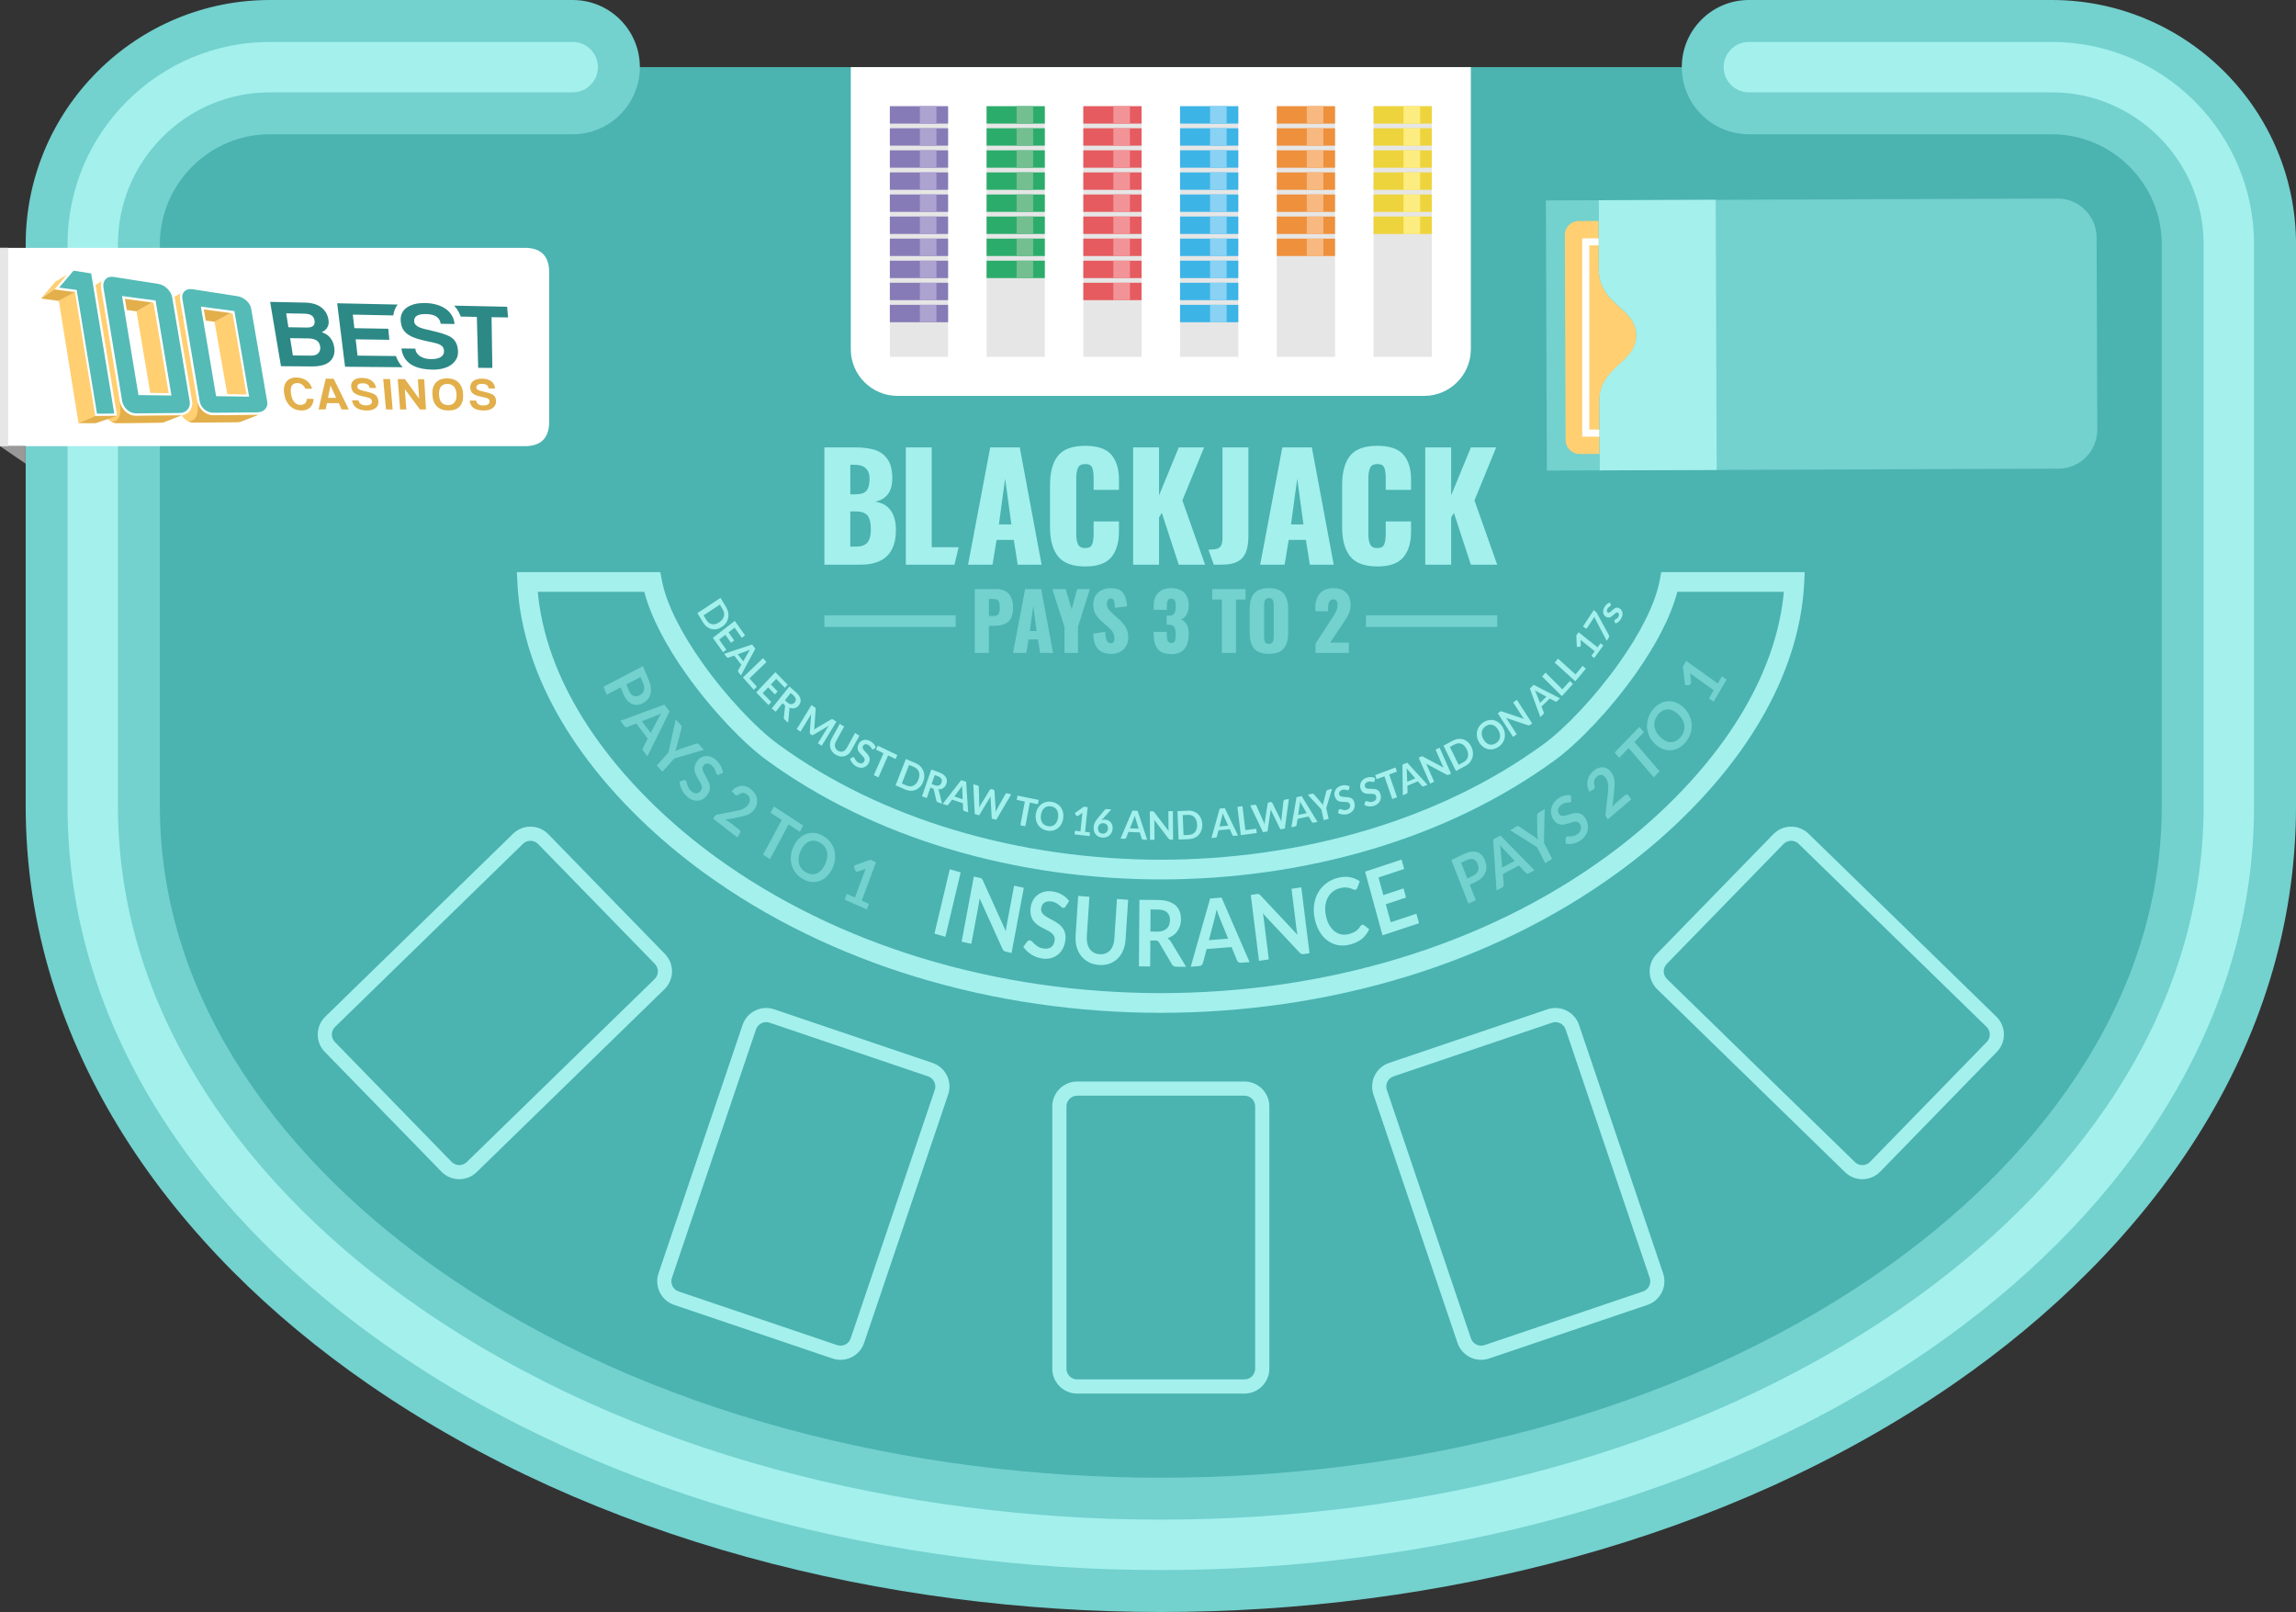
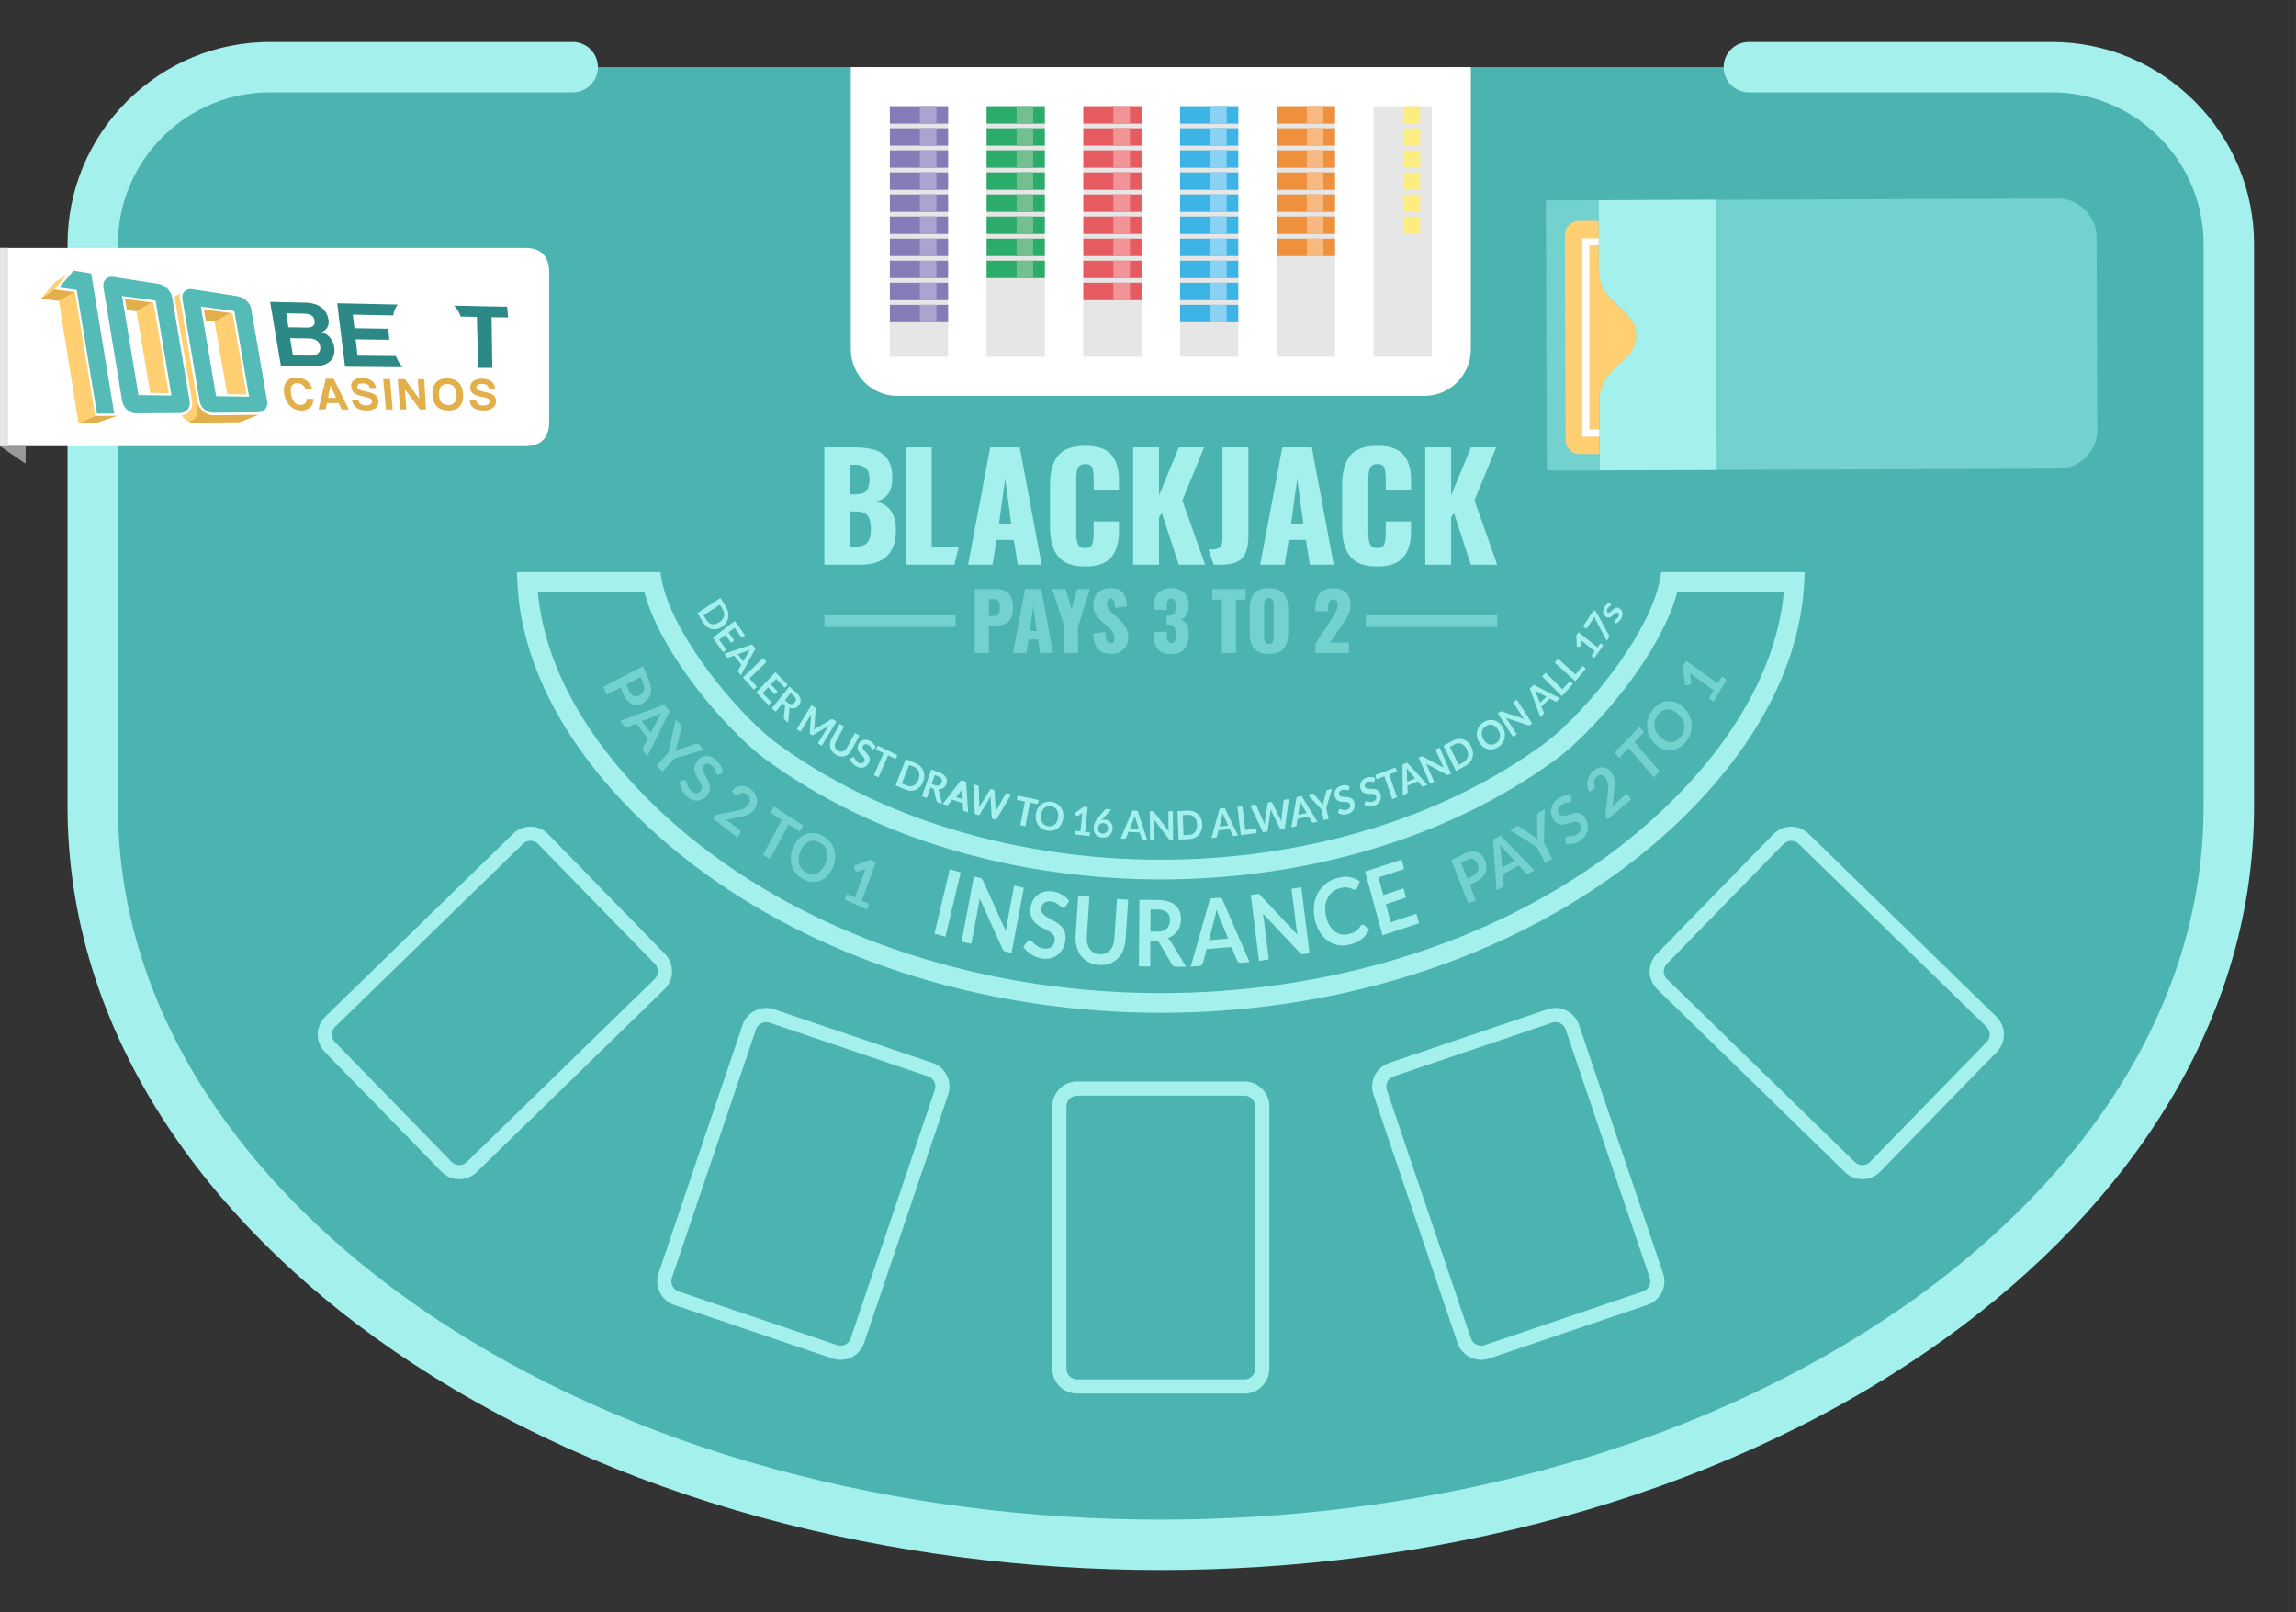
<svg xmlns="http://www.w3.org/2000/svg" xml:space="preserve" width="1500px" height="1053px" version="1.1" style="shape-rendering:geometricPrecision; text-rendering:geometricPrecision; image-rendering:optimizeQuality; fill-rule:evenodd; clip-rule:evenodd" viewBox="0 0 148345 104139">
  <rect x="0" y="0" width="148345" height="104139" fill="#333333" stroke="none" />
  <defs>
    <style type="text/css">
   
    .fil0 {fill:#4BB3B0}
    .fil22 {fill:#54BBB7}
    .fil2 {fill:#73D1CE}
    .fil21 {fill:#999999}
    .fil3 {fill:#A3F0ED}
    .fil23 {fill:#E2AF4B}
    .fil8 {fill:#E6E6E6}
    .fil4 {fill:#FFCF72}
    .fil6 {fill:white}
    .fil11 {fill:#2CAC6B}
    .fil13 {fill:#3DB4E6}
    .fil16 {fill:#73BF90}
    .fil9 {fill:#877BB7}
    .fil18 {fill:#89D2F4}
    .fil10 {fill:#ACA3D0}
    .fil12 {fill:#E55B5F}
    .fil14 {fill:#EE903C}
    .fil15 {fill:#EED43C}
    .fil17 {fill:#F29497}
    .fil19 {fill:#F8B981}
    .fil20 {fill:#FDED81}
    .fil5 {fill:#FEFEFE;fill-rule:nonzero}
    .fil24 {fill:#2D8986;fill-rule:nonzero}
    .fil7 {fill:#73D1CE;fill-rule:nonzero}
    .fil1 {fill:#A3F0ED;fill-rule:nonzero}
    .fil25 {fill:#E2AF4B;fill-rule:nonzero}
   
  </style>
  </defs>
  <g id="Layer_x0020_1">
    <path class="fil0" d="M144007 52069c0,26362 -30895,47732 -69007,47732 -38112,0 -69007,-21370 -69007,-47732l0 -36297c0,-6289 5146,-11435 11435,-11435l115144 0c6289,0 11435,5146 11435,11435l0 36297z" />
    <path class="fil1" d="M34745 38235c12,130 26,262 42,395 43,364 97,718 162,1059 556,2954 1912,5690 3649,8114 2199,3070 5001,5632 7578,7512 4053,2956 8577,5106 13267,6547 5117,1571 10435,2295 15557,2295 5123,0 10440,-724 15557,-2295 4691,-1440 9215,-3591 13267,-6547 2577,-1880 5379,-4442 7578,-7512 1737,-2425 3092,-5161 3649,-8114 64,-342 118,-695 162,-1059 16,-133 30,-265 42,-395l-6884 0c-434,1674 -1456,3542 -2683,5279 -1669,2363 -3741,4514 -5218,5591 -3550,2589 -7539,4459 -11668,5706 -4560,1378 -9297,2002 -13802,2002 -4505,0 -9241,-624 -13802,-2002 -4129,-1248 -8118,-3117 -11668,-5706 -1477,-1077 -3549,-3228 -5218,-5591 -1227,-1737 -2249,-3605 -2683,-5279l-6884 0zm-1222 544c-44,-369 -76,-753 -96,-1152l-33 -667 668 0 8074 0 527 0 98 520c302,1603 1327,3512 2591,5302 1595,2258 3548,4294 4924,5298 3420,2494 7282,4301 11290,5512 4436,1340 9046,1947 13433,1947 4388,0 8998,-607 13433,-1947 4008,-1211 7870,-3018 11290,-5512 1377,-1004 3330,-3040 4924,-5298 1264,-1790 2289,-3699 2591,-5302l98 -520 527 0 8074 0 668 0 -33 667c-20,398 -52,782 -96,1152 -44,374 -103,755 -176,1144 -595,3158 -2029,6062 -3863,8622 -2280,3183 -5189,5843 -7867,7795 -4175,3045 -8826,5257 -13641,6736 -5250,1612 -10695,2355 -15931,2355 -5236,0 -10680,-742 -15931,-2355 -4815,-1479 -9466,-3691 -13641,-6736 -2678,-1953 -5587,-4613 -7867,-7795 -1834,-2560 -3268,-5464 -3863,-8622 -73,-388 -132,-770 -176,-1144z" />
-     <path class="fil2" d="M37004 0c2395,0 4337,1942 4337,4337 0,2395 -1942,4337 -4337,4337l-19576 0c-1888,0 -3676,756 -5009,2088 -1333,1333 -2088,3121 -2088,5009l0 36297c0,12758 8240,23209 18334,30191 13283,9188 30345,13204 46336,13204 15991,0 33053,-4016 46336,-13204 10094,-6982 18334,-17432 18334,-30191l0 -36297c0,-1888 -755,-3676 -2088,-5009 -1333,-1333 -3121,-2088 -5009,-2088l-19576 0c-2395,0 -4337,-1942 -4337,-4337 0,-2395 1942,-4337 4337,-4337l19576 0c4193,0 8180,1667 11143,4630 2963,2963 4630,6950 4630,11143l0 36297c0,15713 -9562,28647 -22089,37312 -14731,10190 -33501,14757 -51255,14757 -17754,0 -36524,-4568 -51255,-14757 -12527,-8665 -22089,-21599 -22089,-37312l0 -36297c0,-4193 1667,-8180 4630,-11143 2963,-2963 6950,-4630 11143,-4630l19576 0z" />
    <path class="fil3" d="M37004 2708l-19576 0c-3474,0 -6773,1382 -9228,3837 -2455,2455 -3837,5753 -3837,9228l0 36297c0,14811 9160,26949 20922,35085 14271,9871 32508,14276 49714,14276 17206,0 35443,-4405 49714,-14276 11762,-8136 20922,-20274 20922,-35085l0 -36297c0,-3474 -1381,-6773 -3837,-9228 -2455,-2455 -5753,-3837 -9228,-3837l-19576 0c-900,0 -1629,729 -1629,1629 0,900 729,1629 1629,1629l19576 0c2606,0 5083,1041 6924,2882 1841,1841 2882,4318 2882,6924l0 36297c0,13693 -8666,24923 -19502,32418 -13740,9504 -31317,13684 -47876,13684 -16559,0 -34136,-4181 -47876,-13684 -10835,-7495 -19502,-18725 -19502,-32418l0 -36297c0,-2606 1041,-5083 2882,-6924 1841,-1841 4318,-2882 6924,-2882l19576 0c900,0 1629,-729 1629,-1629 0,-900 -729,-1629 -1629,-1629z" />
    <path class="fil2" d="M103278 12935l64 17452 29663 -109c1382,-5 2509,-1140 2504,-2522l-46 -12427c-5,-1382 -1140,-2509 -2522,-2503l-29663 109z" />
    <polygon class="fil3" points="103278,12935 103342,30388 110916,30360 110916,30360 110852,12907 110852,12907 " />
    <path class="fil2" d="M103278 12935l-3400 12 64 17452 3400 -12 -16 -4419c-9,-2376 2394,-2476 2387,-4316 -7,-1840 -2410,-1922 -2419,-4299l-16 -4419z" />
    <path class="fil4" d="M103249 14273l33 0 11 3097c9,2376 2412,2458 2419,4299 7,1840 -2396,1940 -2387,4316l12 3340 -1265 5 -24 0c-490,-2 -892,-403 -894,-895l-49 -13256c-2,-494 401,-900 895,-901l1249 -5z" />
    <polygon class="fil5" points="102455,15395 103286,15395 103287,15852 102684,15852 102684,27751 103331,27751 103333,28208 102455,28208 102227,28208 102227,27979 102227,15624 102227,15395 " />
    <path class="fil6" d="M54969 4337l40062 0 0 18229c0,1655 -1354,3009 -3009,3009l-34043 0c-1655,0 -3009,-1354 -3009,-3009l0 -18229z" />
    <path class="fil1" d="M53263 28902l1974 0c493,0 912,51 1259,154 346,103 625,301 837,594 212,293 318,705 318,1235 0,449 -97,798 -290,1048 -193,250 -468,409 -823,477 437,56 770,240 1001,552 231,312 346,736 346,1273 0,1497 -764,2246 -2292,2246l-2330 0 0 -7579zm2002 3032c356,0 597,-81 725,-243 128,-162 192,-415 192,-758 0,-299 -81,-526 -243,-678 -162,-153 -399,-229 -711,-229l-290 0 0 1909 327 0zm28 3378c356,0 607,-89 753,-267 147,-178 220,-457 220,-837 0,-430 -73,-733 -220,-908 -147,-175 -401,-262 -763,-262l-346 0 0 2274 356 0zm3231 -6410l1675 0 0 6447 1740 0 -271 1132 -3145 0 0 -7579zm5453 0l1909 0 1413 7579 -1544 0 -253 -1600 -1113 0 -262 1600 -1581 0 1432 -7579zm1366 4978l-402 -2957 -402 2957 805 0zm4772 2714c-823,0 -1408,-217 -1754,-650 -346,-434 -519,-1059 -519,-1876l0 -2732c0,-836 172,-1468 515,-1895 343,-427 929,-641 1759,-641 792,0 1354,190 1684,571 331,381 496,920 496,1619l0 655 -1637 0 0 -758c0,-293 -31,-518 -94,-674 -62,-156 -212,-234 -449,-234 -237,0 -393,83 -468,248 -75,165 -112,395 -112,688l0 3565c0,299 39,529 117,688 78,159 232,239 463,239 231,0 379,-80 444,-239 65,-159 98,-388 98,-688l0 -795 1637 0 0 655c0,711 -165,1265 -496,1661 -331,396 -892,594 -1684,594zm3097 -7692l1675 0 0 3097 1273 -3097 1637 0 -1404 3425 1469 4155 -1703 0 -1095 -3350 -178 299 0 3050 -1675 0 0 -7579zm4866 6606c243,0 427,-19 552,-56 125,-37 215,-111 271,-220 56,-109 84,-273 84,-491l0 -5839 1675 0 0 5717c0,430 -53,780 -159,1048 -349,884 -1303,814 -2079,814l-345 -973zm4772 -6606l1909 0 1413 7579 -1544 0 -253 -1600 -1113 0 -262 1600 -1581 0 1432 -7579zm1366 4978l-402 -2957 -402 2957 805 0zm4772 2714c-823,0 -1408,-217 -1754,-650 -346,-434 -519,-1059 -519,-1876l0 -2732c0,-836 172,-1468 515,-1895 343,-427 929,-641 1759,-641 792,0 1354,190 1684,571 331,381 496,920 496,1619l0 655 -1637 0 0 -758c0,-293 -31,-518 -94,-674 -62,-156 -212,-234 -449,-234 -237,0 -393,83 -468,248 -75,165 -112,395 -112,688l0 3565c0,299 39,529 117,688 78,159 232,239 463,239 231,0 379,-80 444,-239 65,-159 98,-388 98,-688l0 -795 1637 0 0 655c0,711 -165,1265 -496,1661 -331,396 -892,594 -1684,594zm3097 -7692l1675 0 0 3097 1273 -3097 1637 0 -1404 3425 1469 4155 -1703 0 -1095 -3350 -178 299 0 3050 -1675 0 0 -7579z" />
    <path class="fil7" d="M40098 44410l-900 470 -212 -513 2557 -1336 372 898c76,184 122,354 138,510 16,156 6,296 -30,421 -36,125 -95,235 -178,330 -83,94 -184,172 -303,235 -124,65 -247,102 -369,112 -122,9 -237,-11 -349,-61 -111,-50 -215,-131 -311,-243 -96,-112 -182,-257 -256,-437l-159 -385zm371 -194l159 385c39,94 84,170 135,229 51,58 106,100 165,124 60,24 123,33 191,25 68,-8 138,-30 210,-68 68,-36 125,-79 171,-131 46,-52 79,-111 99,-177 20,-66 25,-139 17,-220 -8,-81 -32,-168 -70,-262l-159 -385 -919 480zm1358 4645l-258 -338c-29,-38 -44,-77 -45,-117 -1,-40 6,-78 24,-112l302 -578 -742 -975 -570 227c-29,12 -63,15 -101,6 -38,-8 -71,-31 -100,-68l-259 -340 2843 -1048 341 447 -1435 2896zm-354 -2266l571 750 493 -942c22,-42 48,-91 79,-146 31,-55 65,-114 104,-175 -62,31 -120,60 -174,85 -55,25 -104,46 -147,62l-927 367zm2089 2406l-758 853 -371 -399 758 -853 465 -2124 327 352c32,35 50,71 54,108 4,37 0,76 -11,116l-286 1127c-17,66 -36,127 -54,183 -19,56 -39,110 -59,161 46,-26 95,-50 144,-72 50,-23 104,-44 163,-64l1014 -343c30,-11 64,-16 101,-13 37,2 72,21 103,54l328 353 -1918 562zm2896 1040c-29,14 -54,20 -76,17 -22,-3 -43,-14 -63,-32 -20,-18 -36,-47 -48,-86 -12,-39 -28,-85 -46,-136 -18,-51 -43,-106 -76,-164 -32,-58 -80,-115 -141,-171 -56,-50 -109,-87 -161,-110 -52,-23 -102,-33 -151,-33 -48,1 -93,12 -134,36 -41,24 -79,58 -111,102 -41,55 -62,115 -61,177 0,63 14,128 41,197 27,69 63,140 107,215 44,75 88,153 133,232 45,79 85,161 121,247 36,85 60,173 71,262 11,90 5,182 -18,276 -23,94 -72,191 -146,289 -80,107 -171,192 -275,255 -103,63 -213,100 -329,112 -116,11 -235,-5 -357,-49 -122,-44 -243,-120 -362,-228 -68,-62 -130,-131 -186,-206 -55,-75 -104,-153 -144,-236 -41,-83 -73,-167 -98,-254 -25,-86 -40,-172 -47,-257l274 -106c22,-5 45,-6 68,-2 23,4 44,13 63,31 25,23 43,58 55,107 12,49 28,104 47,167 19,63 46,130 82,200 36,71 92,139 166,207 114,104 225,154 332,151 107,-3 202,-60 286,-171 47,-62 71,-126 72,-191 1,-65 -12,-132 -38,-202 -27,-69 -63,-140 -109,-212 -46,-73 -91,-148 -136,-225 -45,-78 -86,-159 -123,-243 -37,-85 -60,-173 -70,-264 -10,-91 -1,-187 26,-286 27,-99 80,-203 161,-311 65,-86 143,-156 236,-210 93,-54 193,-85 300,-94 108,-9 219,7 335,48 116,41 230,112 342,214 127,115 228,243 302,385 75,141 120,285 136,433l-254 119zm2059 941c105,82 191,173 256,275 65,102 109,208 131,319 22,111 22,223 1,338 -22,115 -67,226 -136,334 -59,93 -126,169 -201,228 -75,60 -156,109 -244,149 -88,40 -181,71 -280,95 -99,24 -201,47 -306,69l-884 179c61,23 118,49 172,77 54,29 103,61 147,95l585 454c42,33 68,71 76,117 8,45 -2,89 -30,132l-165 257 -1565 -1214 91 -142c18,-29 44,-55 75,-77 31,-23 67,-38 108,-46l1182 -227c99,-20 191,-42 275,-65 84,-24 159,-52 227,-86 68,-34 130,-75 184,-121 54,-47 102,-103 145,-169 38,-60 65,-119 78,-177 14,-58 15,-114 6,-168 -10,-54 -29,-105 -59,-152 -30,-47 -71,-90 -122,-129 -94,-73 -187,-106 -281,-101 -94,5 -181,42 -262,111 -40,35 -77,53 -112,54 -35,1 -71,-12 -107,-40 -16,-12 -32,-27 -49,-46l-179 -199c93,-108 191,-190 295,-246 103,-56 209,-88 315,-96 107,-8 214,6 321,44 108,37 211,95 312,174zm3378 2349l-219 405 -722 -471 -1206 2237 -447 -291 1206 -2237 -725 -473 219 -405 1894 1236zm1889 2767c-93,201 -209,369 -348,506 -140,137 -294,238 -461,301 -168,63 -345,87 -532,70 -187,-16 -375,-77 -563,-182 -188,-105 -343,-236 -466,-393 -123,-157 -211,-328 -264,-515 -53,-187 -71,-383 -52,-588 18,-205 73,-407 166,-608 93,-201 209,-370 349,-507 140,-137 294,-237 462,-300 168,-63 347,-87 534,-70 188,17 375,78 563,183 188,105 343,236 466,393 122,157 210,328 263,514 53,186 70,381 52,586 -18,205 -74,408 -166,609zm-475 -265c69,-150 114,-295 132,-433 19,-139 14,-270 -16,-391 -29,-121 -82,-231 -158,-329 -76,-98 -176,-182 -297,-249 -122,-68 -241,-107 -359,-117 -118,-10 -230,7 -337,52 -106,45 -206,117 -298,215 -91,98 -172,223 -241,372 -69,150 -113,296 -131,435 -18,140 -12,270 18,391 30,121 83,230 161,329 77,99 176,182 298,250 122,68 241,107 359,117 117,10 228,-7 334,-52 106,-45 205,-117 296,-216 91,-98 171,-224 240,-374zm1404 1916l523 235 614 -1655c24,-64 51,-131 80,-200l-499 175c-21,7 -40,10 -58,8 -18,-2 -35,-7 -50,-13 -24,-11 -43,-26 -59,-46 -16,-20 -26,-39 -30,-58l-61 -273 1061 -383 363 163 -920 2481 465 209 -136 366 -1429 -642 136 -366z" />
    <path class="fil1" d="M61081 60517l-706 -203 989 -4158 706 203 -989 4158zm2212 -3810c32,7 58,14 79,22 21,8 39,18 54,31 15,13 29,29 41,49 13,20 26,46 41,78l1480 3271c6,-70 14,-137 23,-203 10,-66 19,-126 30,-182l480 -2559 627 142 -790 4209 -368 -84c-56,-13 -101,-33 -135,-61 -33,-28 -63,-71 -89,-129l-1474 -3258c-6,63 -13,125 -22,187 -9,62 -18,118 -28,169l-485 2585 -627 -142 790 -4209 373 85zm5561 1849c-25,40 -51,67 -79,81 -28,14 -60,18 -96,13 -36,-5 -74,-27 -115,-64 -41,-37 -89,-78 -145,-125 -56,-46 -122,-91 -200,-134 -77,-43 -172,-72 -282,-89 -100,-15 -188,-15 -265,0 -77,15 -144,43 -201,83 -57,39 -102,90 -135,152 -33,62 -55,133 -65,211 -12,99 3,186 46,261 43,74 102,141 180,201 78,60 168,116 271,170 102,53 207,110 313,169 106,58 209,124 309,196 100,72 187,157 260,255 73,98 128,213 163,344 35,131 42,285 20,462 -24,192 -76,368 -157,526 -81,159 -186,292 -317,399 -131,107 -284,184 -459,231 -175,47 -369,53 -583,21 -123,-19 -243,-51 -359,-95 -116,-45 -226,-99 -329,-165 -104,-66 -199,-140 -286,-223 -87,-83 -163,-173 -227,-268l256 -348c23,-24 50,-43 80,-58 30,-14 62,-20 95,-15 45,7 90,35 137,83 47,48 103,102 167,161 64,60 142,117 232,172 90,55 202,92 336,112 205,31 371,1 496,-89 126,-90 201,-235 226,-435 14,-112 0,-207 -42,-285 -42,-78 -102,-148 -180,-209 -78,-61 -168,-115 -271,-165 -103,-50 -207,-102 -313,-158 -106,-56 -209,-119 -309,-191 -100,-71 -187,-157 -260,-258 -73,-101 -126,-222 -160,-362 -34,-140 -40,-307 -16,-501 19,-155 67,-302 141,-441 75,-139 173,-257 295,-355 122,-98 266,-169 431,-214 166,-45 349,-52 551,-22 228,34 434,106 617,214 183,108 333,243 451,406l-223 347zm2184 3087c140,11 268,-5 381,-47 114,-43 212,-107 294,-194 82,-87 148,-195 197,-323 49,-129 78,-276 89,-440l167 -2566 725 57 -167 2568c-17,255 -69,487 -157,698 -89,211 -209,389 -359,535 -150,146 -328,255 -533,328 -205,72 -433,99 -682,79 -250,-20 -471,-82 -665,-185 -194,-104 -355,-239 -484,-408 -129,-168 -224,-363 -284,-586 -60,-222 -83,-460 -66,-715l167 -2568 725 57 -167 2563c-11,164 0,314 32,450 32,135 82,253 151,353 69,100 158,179 265,239 107,60 230,96 370,107zm3287 -885l-12 1679 -727 -6 31 -4301 1191 10c267,2 495,35 685,97 190,62 345,148 466,258 121,111 209,242 265,394 56,153 82,320 81,502 -1,146 -21,282 -61,411 -40,128 -96,245 -170,349 -74,105 -164,197 -272,275 -108,78 -231,141 -368,187 91,58 170,141 236,249l967 1596 -654 -6c-63,-1 -116,-15 -160,-43 -44,-28 -81,-68 -112,-120l-811 -1383c-30,-52 -63,-89 -100,-111 -37,-22 -92,-34 -164,-34l-311 -3zm4 -577l454 4c137,1 257,-17 359,-53 102,-37 186,-89 252,-154 66,-66 115,-144 148,-235 33,-91 50,-191 51,-300 2,-218 -62,-386 -192,-504 -130,-118 -329,-178 -598,-181l-465 -4 -10 1427zm6406 1972l-560 44c-63,5 -115,-9 -158,-40 -43,-31 -75,-72 -96,-122l-348 -852 -1614 127 -234 898c-11,47 -37,90 -76,131 -40,41 -91,64 -152,69l-563 44 1252 -4408 741 -58 1810 4167zm-2627 -1417l1242 -98 -567 -1389c-26,-62 -54,-135 -86,-219 -32,-84 -64,-175 -95,-274 -19,103 -37,199 -55,287 -19,89 -38,167 -57,234l-382 1457zm3081 -2978c32,-5 59,-8 81,-8 22,0 42,3 60,9 18,6 36,17 54,31 18,14 39,34 62,59l2387 2541c-16,-68 -29,-135 -39,-200 -11,-65 -20,-126 -27,-183l-323 -2588 634 -96 531 4258 -372 56c-57,9 -106,6 -145,-8 -40,-14 -81,-44 -123,-89l-2377 -2530c13,62 25,123 36,185 10,61 18,118 25,169l326 2615 -634 96 -531 -4258 377 -57zm6819 1980c39,-10 75,-1 110,25l348 265c-112,249 -268,457 -471,625 -203,168 -463,291 -779,369 -283,70 -548,80 -795,29 -247,-51 -471,-151 -670,-301 -199,-150 -367,-346 -506,-588 -139,-242 -241,-518 -304,-830 -64,-315 -76,-616 -34,-901 41,-285 129,-544 263,-776 134,-232 310,-431 528,-596 218,-165 472,-282 762,-354 283,-70 541,-81 773,-34 232,48 440,136 625,264l-163 421c-9,27 -23,51 -41,74 -18,23 -47,39 -86,49 -40,10 -85,3 -135,-22 -49,-24 -111,-49 -184,-73 -73,-25 -163,-42 -269,-52 -106,-10 -237,4 -389,41 -179,44 -337,119 -473,224 -136,106 -245,236 -327,391 -82,153 -135,330 -158,528 -24,197 -12,410 34,637 48,236 122,438 220,607 98,169 211,302 341,402 129,100 271,167 425,199 154,32 312,28 474,-12 97,-24 183,-51 259,-82 76,-31 144,-67 205,-108 61,-41 117,-89 167,-143 51,-54 99,-118 145,-190 14,-22 30,-40 47,-55 17,-15 37,-26 60,-32zm2549 -4209l167 609 -1658 549 311 1139 1306 -433 162 592 -1306 433 318 1161 1658 -549 168 615 -2359 781 -1126 -4116 2359 -781z" />
    <path class="fil7" d="M94963 57160l390 992 -477 226 -1107 -2820 834 -396c171,-81 328,-130 471,-145 143,-15 270,-3 383,38 113,41 210,107 293,199 82,92 149,203 201,335 54,137 82,272 86,406 3,133 -20,260 -71,382 -51,121 -129,234 -235,338 -106,104 -243,196 -409,275l-358 170zm-161 -409l358 -170c87,-42 159,-90 214,-145 55,-55 96,-115 121,-180 25,-65 35,-135 31,-209 -4,-75 -22,-152 -53,-232 -30,-75 -67,-138 -112,-189 -45,-51 -98,-88 -157,-111 -59,-23 -126,-30 -200,-21 -74,8 -155,33 -242,74l-358 170 398 1014zm4342 -528l-362 192c-41,21 -79,28 -114,19 -36,-8 -67,-26 -93,-53l-435 -465 -1041 552 59 664c3,34 -3,71 -19,109 -17,39 -45,69 -84,89l-363 193 -223 -3289 478 -253 2198 2243zm-2084 -180l802 -425 -709 -758c-32,-33 -68,-74 -109,-120 -41,-47 -84,-98 -129,-154 12,74 23,143 32,207 9,64 15,122 18,172l95 1078zm2696 -1599l532 1040 -452 280 -532 -1040 -1723 -1086 398 -247c39,-24 76,-33 110,-27 34,7 66,21 98,44l903 617c53,37 101,73 144,109 43,36 85,72 124,108 -9,-56 -17,-114 -23,-173 -6,-59 -9,-122 -10,-190l-15 -1168c-2,-35 4,-71 17,-110 13,-39 38,-70 76,-93l400 -248 -47 2183zm1767 -2762c4,35 1,63 -8,85 -9,22 -25,41 -46,56 -21,16 -51,23 -89,25 -38,1 -82,4 -132,8 -50,4 -105,14 -165,31 -60,17 -123,50 -190,98 -60,43 -108,89 -143,137 -35,48 -59,98 -73,148 -14,51 -17,101 -8,152 9,50 27,100 55,147 36,60 81,99 136,117 55,18 116,23 183,15 67,-8 140,-24 218,-48 78,-24 159,-48 241,-71 82,-24 165,-42 250,-54 85,-13 168,-12 249,3 81,15 160,49 235,101 75,52 144,132 208,239 69,116 116,237 140,364 24,127 24,253 0,379 -25,125 -74,246 -149,361 -74,115 -176,219 -305,313 -74,54 -152,98 -234,134 -82,36 -164,63 -248,81 -84,18 -167,27 -249,28 -82,0 -161,-9 -237,-27l-11 -320c2,-25 8,-49 18,-72 10,-23 25,-42 45,-57 27,-19 63,-28 109,-26 46,2 99,2 159,0 60,-1 126,-10 198,-27 72,-17 148,-55 229,-113 124,-89 200,-191 229,-304 29,-113 8,-230 -64,-351 -40,-68 -88,-112 -144,-132 -56,-20 -119,-27 -186,-19 -68,7 -140,25 -216,51 -76,26 -155,52 -236,76 -81,24 -163,43 -248,57 -84,13 -168,12 -250,-5 -82,-17 -163,-54 -241,-112 -78,-58 -153,-145 -222,-262 -56,-93 -93,-197 -112,-310 -19,-113 -17,-228 8,-343 24,-116 71,-228 141,-338 70,-110 166,-208 287,-296 138,-99 279,-167 423,-203 144,-37 283,-41 416,-14l28 302zm1423 -1879c102,-87 206,-150 314,-188 108,-39 213,-53 316,-44 103,9 201,42 294,99 93,57 177,137 250,241 63,90 110,182 139,279 30,96 49,197 57,300 9,104 8,211 0,322 -8,111 -18,225 -30,342l-104 983c38,-57 77,-110 118,-158 41,-48 83,-90 126,-127l566 -482c41,-35 82,-50 124,-45 42,5 77,28 106,70l175 249 -1514 1289 -97 -138c-20,-28 -34,-62 -45,-101 -11,-39 -13,-82 -8,-127l151 -1309c12,-110 20,-213 24,-308 4,-95 2,-183 -8,-264 -9,-81 -27,-158 -51,-229 -25,-71 -60,-138 -104,-202 -41,-58 -85,-103 -131,-134 -46,-31 -94,-50 -144,-56 -50,-6 -99,0 -149,18 -50,18 -99,49 -148,90 -91,77 -147,166 -170,266 -23,100 -17,203 20,308 19,52 23,97 14,134 -9,37 -31,71 -66,101 -15,13 -33,26 -54,38l-226 130c-67,-129 -109,-257 -127,-382 -18,-125 -15,-245 10,-360 24,-115 68,-223 133,-325 64,-102 145,-194 243,-277zm2977 -2845l294 343 -611 633 1621 1893 -378 392 -1621 -1893 -614 636 -294 -343 1602 -1662zm2866 -1243c154,148 274,314 360,496 86,183 137,372 151,566 15,195 -9,389 -69,585 -61,196 -160,381 -299,556 -139,175 -293,308 -461,400 -169,93 -341,144 -519,155 -178,10 -355,-19 -531,-89 -176,-70 -341,-179 -495,-327 -154,-148 -274,-314 -361,-497 -86,-183 -136,-372 -150,-567 -14,-195 9,-391 70,-587 61,-196 161,-381 300,-556 139,-175 293,-308 461,-399 169,-92 341,-143 518,-153 177,-10 353,19 529,89 176,70 341,179 495,327zm-350 441c-115,-110 -231,-194 -349,-248 -118,-55 -235,-81 -348,-79 -114,1 -223,30 -329,88 -106,57 -203,143 -293,256 -90,113 -154,231 -192,354 -38,123 -50,247 -37,372 13,125 52,249 116,371 64,122 154,238 269,349 115,111 232,194 350,247 119,54 235,80 349,77 114,-2 223,-32 329,-90 106,-58 204,-143 294,-256 90,-113 154,-231 191,-354 38,-123 50,-245 36,-369 -13,-124 -52,-247 -117,-369 -64,-121 -155,-237 -270,-348zm1977 -1042l308 -521 -1362 -975c-53,-38 -107,-79 -163,-125l63 572c3,24 2,45 -3,64 -5,19 -12,37 -22,52 -14,24 -31,42 -52,55 -21,13 -40,21 -57,21l-255 15 -143 -1219 214 -361 2041 1461 274 -463 301 215 -842 1424 -301 -215z" />
    <path class="fil1" d="M107035 61632l7544 -7745 4 -5 0 0 1 1c308,-313 715,-474 1125,-479 411,-5 824,145 1140,453l5 4 0 0 -1 1 12137 11820c316,308 478,718 484,1130 5,411 -145,824 -453,1140l-7543 7745 -4 5 0 0 -1 -1c-308,313 -715,474 -1125,479 -411,5 -824,-145 -1140,-453l-5 -4 0 0 1 -1 -12137 -11820c-316,-308 -478,-718 -484,-1130 -5,-411 145,-824 453,-1140zm8195 -7103l-7539 7741c-133,136 -198,315 -195,492 2,177 72,353 208,485l12141 11825 5 4 0 0 -1 1c136,130 312,193 487,191 177,-2 353,-72 485,-208l4 -5 0 0 1 1 7539 -7741c133,-136 198,-315 195,-492 -2,-177 -72,-353 -208,-485l-12141 -11825 -5 -4 0 0 1 -1c-136,-130 -312,-193 -487,-191 -177,2 -353,72 -485,208l-4 5 0 0 -1 -1z" />
    <path class="fil1" d="M80406 70784l-10812 0c-189,0 -362,78 -487,203 -125,125 -203,298 -203,487l0 16948c0,190 77,362 202,488l1 -1c125,125 298,203 487,203l10812 0c189,0 362,-78 487,-203l1 1c125,-125 202,-298 202,-488l0 -16948c0,-189 -78,-362 -203,-487 -125,-125 -298,-203 -487,-203zm-10812 -917l10812 0c442,0 844,181 1135,472 291,291 472,693 472,1135l0 16948c0,441 -181,842 -472,1133l0 2c-291,291 -693,472 -1135,472l-10812 0c-442,0 -844,-181 -1135,-472l0 -2c-291,-291 -472,-692 -472,-1133l0 -16948c0,-442 181,-844 472,-1135 291,-291 693,-472 1135,-472z" />
    <path class="fil1" d="M60395 70411c61,-179 42,-368 -36,-527 -78,-159 -217,-288 -397,-348l0 0 -10241 -3467c-179,-61 -368,-42 -527,36 -159,78 -288,217 -348,397l-5434 16053 0 0c-61,179 -42,368 36,527 78,159 217,288 397,348l0 0 10241 3467 0 0c179,61 368,42 527,-36 159,-78 288,-217 348,-397l0 0 5434 -16053 0 0m-12416 -4203c142,-418 442,-741 811,-923 369,-182 807,-224 1226,-83l10241 3467 0 0c418,142 741,442 923,811 182,369 224,807 83,1226l0 0 -5434 16053 0 0c-142,418 -442,741 -810,923 -369,182 -807,224 -1226,83l0 0 -10241 -3467 0 0c-418,-142 -741,-442 -923,-811 -182,-369 -224,-807 -83,-1226l0 0 5434 -16053z" />
    <path class="fil1" d="M42310 62270l-7539 -7741 -1 1 0 0 -4 -5c-132,-136 -308,-205 -485,-208 -175,-2 -352,61 -487,191l1 1 0 0 -5 4 -12141 11825c-136,132 -205,308 -208,485 -2,177 63,356 195,492l7539 7741 1 -1 0 0 4 5c132,136 308,205 485,208 176,2 352,-61 487,-191l-1 -1 0 0 5 -4 12141 -11825c136,-132 205,-308 208,-485 2,-177 -63,-356 -195,-492zm-6888 -8383l7544 7745c308,316 459,729 453,1140 -5,412 -167,822 -484,1130l-12137 11820 1 1 0 0 -5 4c-316,308 -729,458 -1140,453 -410,-5 -818,-166 -1125,-479l-1 1 0 0 -4 -5 -7543 -7745c-308,-316 -459,-730 -453,-1140 5,-412 167,-822 484,-1130l12137 -11820 -1 -1 0 0 5 -4c316,-308 729,-459 1140,-453 410,5 818,166 1125,479l1 -1 0 0 4 5z" />
    <g id="_1490474160">
-       <path class="fil1" d="M46644 40499c-109,72 -221,119 -336,142 -115,22 -226,21 -334,-5 -108,-25 -209,-74 -305,-147 -95,-73 -179,-168 -250,-286l-360 -594 1493 -985 360 594c71,118 118,237 140,358 22,121 21,238 -3,350 -24,112 -70,218 -139,316 -68,98 -157,184 -267,256zm-180 -296c82,-54 149,-114 200,-180 51,-66 86,-135 106,-207 19,-72 23,-146 10,-223 -13,-76 -42,-153 -88,-229l-183 -303 -1051 693 184 303c46,76 100,137 161,181 61,45 127,73 197,86 71,13 146,9 225,-11 79,-20 159,-57 241,-111zm1674 842l-210 162 -465 -657 -393 303 366 518 -204 157 -366 -518 -401 309 465 657 -212 163 -662 -934 1420 -1094 662 935zm-266 2585l-160 -205c-18,-23 -27,-47 -27,-71 -1,-24 4,-47 16,-67l196 -344 -462 -591 -363 131c-19,7 -40,8 -64,3 -24,-5 -45,-19 -62,-42l-161 -206 1807 -603 212 272 -931 1725zm-206 -1363l356 455 320 -561c14,-25 31,-54 51,-87 20,-33 42,-68 67,-104 -39,18 -76,35 -111,49 -35,15 -66,26 -94,36l-589 212zm756 1559l479 542 -199 192 -702 -794 1299 -1248 223 252 -1099 1057zm2468 410l-183 194 -558 -573 -343 363 440 451 -178 189 -439 -451 -350 370 558 573 -185 196 -794 -815 1239 -1313 794 815zm-328 1193l-444 551 -252 -220 1136 -1412 413 361c92,81 163,160 213,238 50,77 82,152 95,225 13,73 10,143 -11,210 -21,67 -55,130 -103,190 -39,48 -81,87 -129,117 -47,31 -98,52 -151,64 -53,13 -109,16 -167,9 -58,-6 -117,-23 -177,-49 17,47 22,98 17,153l-81 818 -226 -198c-22,-19 -37,-40 -44,-62 -8,-23 -11,-47 -8,-73l79 -701c3,-26 1,-48 -6,-67 -7,-18 -23,-39 -48,-60l-108 -94zm152 -189l157 138c47,42 94,72 139,90 45,18 88,27 128,25 40,-2 78,-13 113,-33 35,-20 67,-48 96,-84 58,-72 79,-146 65,-224 -14,-78 -68,-158 -161,-239l-161 -141 -377 468zm1905 1715c-2,31 -6,62 -11,93 -5,31 -11,63 -17,94 25,-19 51,-38 76,-56 26,-18 51,-35 77,-50l967 -567c12,-7 23,-12 33,-14 10,-3 19,-3 28,-1 9,2 18,5 27,11 9,5 20,12 33,20l209 139 -950 1553 -244 -162 614 -1003c11,-19 25,-39 39,-60 15,-21 30,-43 46,-65l-989 581c-23,13 -45,20 -69,20 -23,0 -46,-7 -68,-22l-38 -25c-22,-15 -38,-33 -47,-55 -10,-22 -14,-46 -12,-73l85 -1187c-12,25 -24,50 -36,73 -13,23 -25,45 -37,64l-614 1003 -244 -162 950 -1553 209 139c12,8 23,16 31,22 8,7 16,14 21,22 5,8 9,17 11,27 2,11 3,23 2,37l-83 1158zm1525 1545c55,33 110,53 164,60 54,7 105,2 155,-15 49,-17 95,-45 138,-84 43,-40 81,-90 115,-152l526 -956 285 171 -526 957c-52,95 -115,174 -189,237 -74,63 -154,107 -242,133 -87,26 -179,31 -276,17 -96,-14 -194,-50 -292,-109 -98,-59 -177,-128 -238,-208 -60,-80 -102,-165 -124,-256 -23,-91 -26,-186 -11,-284 15,-98 48,-195 101,-290l526 -957 285 170 -525 955c-34,61 -56,121 -67,180 -11,59 -12,114 -1,167 10,53 32,102 65,147 33,45 77,84 132,117zm2301 -104c-16,12 -31,19 -45,20 -14,1 -28,-2 -43,-10 -15,-8 -28,-23 -40,-44 -12,-21 -27,-46 -45,-73 -18,-28 -40,-56 -67,-86 -27,-29 -63,-56 -108,-80 -41,-22 -78,-36 -113,-42 -35,-6 -68,-5 -97,2 -30,7 -56,20 -78,40 -23,20 -41,45 -56,75 -19,38 -24,76 -16,113 8,37 24,73 49,110 25,36 56,73 92,111 36,38 73,77 111,118 37,40 72,83 105,127 33,45 58,93 76,144 18,51 25,106 23,165 -3,59 -21,122 -55,190 -36,74 -82,137 -139,188 -56,52 -119,89 -190,112 -70,23 -146,30 -227,21 -81,-9 -165,-36 -252,-83 -50,-27 -97,-58 -140,-95 -44,-36 -83,-75 -118,-118 -35,-43 -66,-88 -91,-135 -26,-47 -46,-95 -60,-144l157 -101c13,-6 27,-10 42,-11 15,-1 29,2 43,9 18,10 34,28 47,55 13,27 30,57 49,91 19,34 44,70 75,106 31,36 74,69 128,98 83,45 158,58 224,42 66,-17 118,-63 156,-140 21,-43 28,-84 21,-122 -7,-38 -23,-76 -48,-113 -25,-37 -56,-73 -93,-109 -37,-36 -74,-74 -112,-113 -37,-39 -73,-81 -106,-125 -33,-44 -58,-93 -75,-145 -17,-52 -23,-109 -19,-172 4,-62 25,-130 62,-205 29,-60 70,-112 120,-156 51,-44 109,-77 174,-97 65,-20 136,-27 213,-19 77,8 156,34 238,77 93,50 171,111 234,183 63,72 109,151 137,235l-143 105zm1532 380l-113 257 -483 -231 -624 1418 -299 -143 624 -1418 -485 -232 113 -257 1266 607zm1670 1728c-49,125 -114,231 -195,319 -81,88 -172,154 -274,198 -102,45 -212,66 -330,64 -118,-2 -239,-29 -363,-82l-624 -266 668 -1705 624 266c124,53 228,122 313,207 85,85 149,181 192,287 43,106 64,220 63,341 -1,122 -26,245 -75,370zm-311 -133c37,-94 58,-183 63,-267 5,-85 -5,-162 -29,-233 -24,-70 -63,-133 -116,-187 -53,-55 -119,-99 -199,-133l-318 -135 -470 1200 318 135c80,34 157,51 232,51 74,0 144,-17 209,-50 65,-33 124,-81 177,-145 53,-64 98,-143 135,-236zm777 510l-234 677 -309 -117 601 -1734 507 191c113,43 206,92 279,147 72,55 127,114 163,177 36,64 56,130 59,201 3,71 -9,142 -34,216 -20,59 -47,111 -82,156 -34,46 -75,84 -120,115 -46,31 -97,54 -154,68 -57,15 -118,21 -182,18 31,38 53,84 67,138l194 796 -278 -105c-27,-10 -47,-24 -62,-42 -15,-18 -25,-40 -31,-66l-157 -686c-6,-26 -15,-46 -28,-60 -13,-15 -34,-28 -65,-39l-132 -50zm81 -232l193 73c58,22 112,34 160,35 49,1 91,-7 129,-23 37,-16 69,-40 95,-72 26,-32 47,-69 63,-113 30,-88 26,-166 -13,-234 -39,-68 -116,-124 -230,-167l-198 -74 -199 575zm2356 1829l-242 -80c-27,-9 -47,-24 -60,-44 -13,-20 -21,-42 -22,-65l-17 -400 -697 -231 -235 317c-12,17 -29,30 -52,39 -23,9 -48,10 -74,1l-243 -80 1195 -1537 320 106 128 1975zm-889 -1022l537 177 -27 -652c-2,-29 -2,-63 -3,-102 -1,-39 0,-81 1,-126 -23,38 -46,73 -67,105 -21,32 -41,60 -59,83l-382 514zm1223 -790l268 71c28,7 49,20 64,39 15,19 23,40 24,65l30 1145c1,28 0,58 -1,91 -2,32 -4,67 -7,103 15,-33 30,-64 45,-93 15,-29 30,-55 45,-79l597 -978c11,-17 28,-31 50,-42 22,-11 47,-13 74,-5l94 25c28,7 49,20 64,38 15,18 23,40 24,65l72 1157c5,57 5,120 2,187 13,-31 27,-60 40,-88 13,-28 26,-54 38,-78l552 -990c11,-19 27,-34 50,-43 22,-10 47,-11 74,-4l250 66 -968 1643 -288 -77 -76 -1319c-1,-17 -2,-35 -2,-54 -1,-19 -1,-40 -1,-62 -10,19 -19,37 -29,54 -10,17 -19,32 -27,47l-676 1119 -288 -77 -95 -1926zm4228 1012l-53 277 -521 -107 -290 1531 -322 -66 290 -1531 -524 -108 53 -277 1367 282zm1582 1203c-21,133 -61,253 -121,359 -60,106 -135,195 -225,265 -90,70 -193,119 -309,147 -116,28 -239,32 -371,9 -132,-22 -248,-66 -350,-131 -102,-65 -185,-145 -250,-241 -65,-96 -110,-205 -135,-325 -25,-121 -27,-248 -7,-381 21,-133 61,-253 121,-360 60,-106 136,-194 226,-264 90,-70 194,-119 310,-148 116,-28 240,-31 372,-9 132,22 248,66 350,131 101,65 184,145 249,241 64,96 109,204 134,324 25,121 27,248 7,381zm-333 -55c15,-99 17,-191 4,-274 -13,-83 -39,-157 -78,-220 -39,-63 -90,-115 -153,-156 -63,-41 -138,-68 -223,-83 -85,-14 -164,-13 -237,5 -73,18 -137,50 -194,98 -56,47 -104,108 -142,183 -38,75 -65,162 -80,261 -15,100 -16,192 -3,275 14,84 40,157 79,220 39,63 91,115 155,155 64,41 138,68 223,83 85,14 164,13 237,-5 72,-18 136,-50 192,-97 56,-47 103,-108 140,-183 38,-75 64,-162 79,-262zm1091 841l356 40 111 -1066c4,-41 10,-85 17,-130l-276 192c-11,8 -23,13 -34,15 -11,2 -22,3 -33,1 -16,-2 -30,-7 -43,-16 -13,-9 -22,-18 -27,-28l-81 -146 585 -414 247 28 -166 1598 316 36 -25 236 -971 -110 25 -236zm1955 -718c67,5 131,22 192,49 61,28 114,67 159,117 45,50 79,110 103,181 24,71 33,152 27,244 -6,86 -27,165 -62,238 -35,73 -82,135 -141,187 -58,52 -127,91 -206,117 -79,26 -165,36 -258,29 -94,-7 -178,-30 -250,-67 -72,-37 -133,-86 -182,-147 -49,-60 -84,-131 -106,-213 -22,-81 -30,-170 -23,-267 6,-86 30,-174 70,-262 40,-88 99,-179 177,-271l462 -555c16,-19 39,-35 68,-47 29,-12 62,-17 98,-14l268 21 -570 626c-12,14 -24,26 -35,38 -11,12 -22,24 -33,37 35,-16 73,-27 114,-34 40,-8 83,-9 129,-6zm-462 539c-4,51 0,97 10,140 10,43 28,81 52,112 24,32 55,57 93,77 38,20 82,32 133,36 48,4 93,-1 134,-15 41,-14 78,-35 109,-63 31,-28 56,-62 75,-102 19,-40 31,-84 34,-132 4,-53 -1,-101 -13,-144 -12,-43 -32,-80 -58,-112 -26,-31 -59,-56 -98,-74 -39,-18 -82,-29 -130,-33 -48,-4 -92,1 -132,15 -40,14 -75,35 -105,62 -30,28 -54,62 -72,102 -18,40 -29,84 -32,131zm3176 764l-254 -11c-28,-1 -51,-10 -69,-26 -18,-16 -30,-34 -38,-57l-117 -381 -731 -32 -147 370c-7,19 -21,36 -40,52 -20,15 -44,22 -71,21l-255 -11 766 -1811 336 14 620 1870zm-1115 -743l563 24 -191 -621c-9,-28 -18,-60 -28,-98 -10,-37 -21,-78 -30,-122 -13,43 -26,83 -38,119 -13,37 -25,69 -36,97l-239 600zm1455 -1097c15,0 27,0 37,1 10,1 19,4 26,7 8,4 15,9 23,16 7,7 16,17 25,29l937 1224c-3,-30 -6,-59 -7,-87 -1,-28 -2,-55 -3,-79l-9 -1120 289 -2 15 1842 -170 1c-26,0 -48,-4 -65,-12 -17,-8 -34,-23 -50,-45l-933 -1219c3,27 5,54 6,81 1,27 2,51 2,73l9 1131 -289 3 -15 -1842 172 -2zm3219 840c5,135 -11,260 -50,374 -39,115 -95,214 -170,299 -75,85 -166,152 -274,202 -108,50 -229,77 -362,83l-674 29 -73 -1840 674 -29c133,-6 256,11 368,52 112,41 208,100 289,178 81,78 146,172 193,283 48,111 74,234 79,369zm-336 14c-4,-101 -21,-191 -50,-270 -29,-79 -69,-145 -119,-199 -50,-54 -110,-93 -180,-120 -70,-27 -148,-38 -234,-35l-343 15 51 1296 343 -15c86,-4 163,-22 231,-55 68,-33 124,-78 170,-136 46,-58 80,-127 103,-208 23,-81 32,-172 28,-273zm2646 708l-253 24c-28,3 -52,-3 -72,-16 -20,-13 -34,-30 -45,-51l-164 -362 -728 70 -99 387c-5,20 -16,39 -34,57 -18,18 -40,28 -68,31l-254 24 530 -1900 334 -32 852 1768zm-1199 -583l561 -54 -268 -590c-12,-26 -26,-57 -41,-93 -15,-36 -30,-74 -45,-116 -8,44 -15,85 -23,124 -8,38 -16,72 -24,101l-161 628zm1672 237l702 -92 34 281 -1028 135 -221 -1828 326 -43 187 1547zm318 -1593l273 -46c28,-5 53,-2 74,9 21,11 36,27 47,50l465 1038c11,26 23,53 34,84 11,30 22,63 33,97 1,-36 3,-71 6,-104 3,-33 6,-63 11,-91l174 -1145c3,-20 14,-40 30,-59 16,-19 38,-31 65,-36l95 -16c28,-5 52,-2 73,9 21,11 36,27 47,50l508 1031c26,51 50,108 73,171 1,-34 2,-66 3,-97 1,-31 3,-60 5,-87l129 -1138c2,-22 12,-42 29,-60 17,-18 39,-30 66,-34l254 -43 -261 1910 -293 49 -573 -1179c-7,-15 -15,-31 -23,-49 -8,-18 -16,-36 -24,-57 -2,22 -3,42 -6,62 -2,19 -5,37 -7,54l-193 1307 -293 49 -822 -1728zm4344 1061l-249 51c-28,6 -52,3 -73,-8 -21,-11 -37,-26 -49,-46l-199 -342 -718 148 -60 395c-3,20 -12,41 -28,60 -16,20 -37,32 -65,38l-250 52 338 -1947 329 -68 1023 1667zm-1250 -450l552 -114 -325 -558c-15,-25 -31,-54 -49,-88 -18,-34 -37,-71 -57,-111 -3,45 -6,87 -10,125 -4,39 -9,73 -14,103l-97 642zm1815 -440l157 697 -320 78 -157 -697 -874 -942 282 -69c28,-7 52,-5 71,5 19,10 37,25 53,43l450 522c26,31 50,61 70,89 21,29 40,57 58,85 3,-34 8,-69 14,-104 6,-35 14,-72 24,-111l177 -676c5,-20 14,-40 28,-60 14,-20 34,-33 61,-40l283 -69 -378 1250zm1475 -1225c-4,21 -10,36 -20,47 -9,11 -22,18 -38,23 -16,5 -35,3 -58,-4 -23,-7 -50,-14 -81,-22 -31,-8 -66,-13 -105,-16 -39,-2 -83,4 -132,18 -44,13 -81,29 -110,49 -30,20 -53,44 -70,70 -17,26 -28,54 -32,85 -4,31 -1,62 7,95 11,41 31,73 61,94 30,21 65,37 107,46 42,9 89,15 140,17 51,2 104,5 158,9 54,3 107,10 160,20 53,10 103,27 149,52 46,25 88,60 124,105 36,45 64,105 83,178 21,80 28,159 20,236 -8,78 -30,150 -67,216 -37,67 -88,125 -153,176 -65,51 -145,90 -239,117 -54,16 -109,25 -165,29 -55,4 -110,3 -164,-4 -54,-7 -105,-18 -155,-35 -50,-17 -96,-38 -138,-63l50 -185c6,-14 14,-26 24,-38 10,-11 22,-19 37,-24 20,-6 43,-3 70,7 27,10 59,21 96,32 36,12 78,20 124,25 46,5 99,-2 158,-18 90,-26 154,-68 192,-127 38,-59 46,-130 24,-213 -12,-47 -33,-82 -63,-105 -30,-23 -67,-39 -109,-49 -42,-9 -89,-14 -139,-15 -51,0 -103,-2 -156,-4 -53,-2 -106,-8 -159,-18 -53,-9 -103,-27 -150,-53 -47,-26 -88,-64 -125,-113 -37,-49 -66,-114 -88,-195 -17,-65 -21,-131 -13,-200 8,-68 30,-133 65,-194 35,-61 83,-116 145,-164 62,-48 137,-85 225,-111 101,-29 197,-39 291,-30 93,8 178,34 253,76l-37 178zm1649 -534c-3,21 -9,36 -18,47 -9,11 -21,19 -37,24 -16,5 -35,4 -58,-2 -23,-6 -50,-12 -81,-19 -31,-7 -66,-11 -105,-12 -39,-1 -83,7 -131,23 -44,14 -80,32 -108,54 -29,22 -51,46 -68,73 -16,27 -26,55 -29,86 -3,31 1,62 11,95 12,41 34,72 65,92 31,20 67,34 109,41 42,7 89,11 140,11 51,0 104,1 158,2 54,1 107,6 161,13 54,8 104,23 151,46 47,23 90,57 127,100 38,44 67,102 89,175 24,79 34,158 29,235 -5,78 -25,151 -59,219 -34,68 -83,129 -147,182 -63,53 -141,95 -235,126 -54,18 -108,29 -163,36 -55,6 -110,7 -164,3 -54,-4 -106,-14 -156,-29 -50,-15 -97,-34 -140,-58l43 -187c5,-14 13,-27 22,-39 10,-12 22,-20 36,-25 19,-6 43,-5 70,4 28,9 60,19 97,29 37,10 79,17 125,20 47,3 99,-5 157,-25 89,-29 152,-75 187,-135 35,-60 41,-132 16,-214 -14,-46 -36,-80 -67,-102 -31,-22 -68,-37 -110,-45 -42,-8 -89,-11 -140,-9 -51,2 -103,2 -156,2 -53,0 -106,-4 -160,-11 -53,-7 -104,-23 -151,-47 -48,-24 -91,-60 -129,-108 -39,-47 -70,-111 -95,-191 -19,-64 -26,-130 -20,-199 6,-69 25,-135 58,-197 33,-63 79,-119 138,-170 60,-51 133,-91 221,-120 99,-33 196,-47 290,-42 94,5 179,27 256,66l-30 180zm1350 -865l92 266 -500 188 508 1468 -309 116 -508 -1468 -502 189 -92 -266 1311 -494zm2067 1116l-235 100c-26,11 -51,13 -73,7 -22,-7 -41,-18 -57,-35l-258 -296 -677 289 14 400c1,21 -4,42 -16,65 -12,22 -31,39 -56,50l-236 101 -26 -1979 311 -132 1310 1431zm-1310 -192l521 -222 -421 -482c-19,-21 -40,-47 -65,-76 -24,-30 -50,-62 -76,-97 5,45 10,86 13,125 3,39 5,73 5,104l22 650zm897 -1630c13,-6 25,-11 34,-14 9,-3 19,-5 27,-5 9,0 17,2 27,5 10,3 21,9 34,16l1335 716c-15,-26 -28,-51 -41,-77 -12,-25 -24,-49 -34,-71l-448 -1018 263 -126 737 1674 -154 74c-24,11 -45,17 -64,17 -19,0 -40,-7 -64,-20l-1330 -713c13,24 26,47 37,71 12,24 22,46 31,66l453 1028 -263 126 -737 -1674 157 -75zm3245 -633c59,120 94,241 105,362 11,121 0,236 -34,346 -34,110 -90,211 -168,303 -78,92 -176,171 -295,234l-600 321 -807 -1638 600 -321c119,-64 237,-102 355,-114 118,-12 229,-1 334,34 105,35 202,92 290,172 88,80 161,180 221,300zm-299 160c-44,-90 -96,-165 -154,-224 -58,-59 -121,-102 -188,-128 -67,-27 -138,-37 -212,-30 -74,6 -150,30 -227,71l-305 164 568 1153 305 -164c77,-41 139,-91 188,-151 48,-59 81,-125 99,-198 18,-72 22,-150 10,-234 -12,-84 -40,-170 -84,-260z" />
+       <path class="fil1" d="M46644 40499c-109,72 -221,119 -336,142 -115,22 -226,21 -334,-5 -108,-25 -209,-74 -305,-147 -95,-73 -179,-168 -250,-286l-360 -594 1493 -985 360 594c71,118 118,237 140,358 22,121 21,238 -3,350 -24,112 -70,218 -139,316 -68,98 -157,184 -267,256zm-180 -296c82,-54 149,-114 200,-180 51,-66 86,-135 106,-207 19,-72 23,-146 10,-223 -13,-76 -42,-153 -88,-229l-183 -303 -1051 693 184 303c46,76 100,137 161,181 61,45 127,73 197,86 71,13 146,9 225,-11 79,-20 159,-57 241,-111zm1674 842l-210 162 -465 -657 -393 303 366 518 -204 157 -366 -518 -401 309 465 657 -212 163 -662 -934 1420 -1094 662 935zm-266 2585l-160 -205c-18,-23 -27,-47 -27,-71 -1,-24 4,-47 16,-67l196 -344 -462 -591 -363 131c-19,7 -40,8 -64,3 -24,-5 -45,-19 -62,-42l-161 -206 1807 -603 212 272 -931 1725zm-206 -1363l356 455 320 -561c14,-25 31,-54 51,-87 20,-33 42,-68 67,-104 -39,18 -76,35 -111,49 -35,15 -66,26 -94,36l-589 212zm756 1559l479 542 -199 192 -702 -794 1299 -1248 223 252 -1099 1057zm2468 410l-183 194 -558 -573 -343 363 440 451 -178 189 -439 -451 -350 370 558 573 -185 196 -794 -815 1239 -1313 794 815zm-328 1193l-444 551 -252 -220 1136 -1412 413 361c92,81 163,160 213,238 50,77 82,152 95,225 13,73 10,143 -11,210 -21,67 -55,130 -103,190 -39,48 -81,87 -129,117 -47,31 -98,52 -151,64 -53,13 -109,16 -167,9 -58,-6 -117,-23 -177,-49 17,47 22,98 17,153l-81 818 -226 -198c-22,-19 -37,-40 -44,-62 -8,-23 -11,-47 -8,-73l79 -701c3,-26 1,-48 -6,-67 -7,-18 -23,-39 -48,-60l-108 -94zm152 -189l157 138c47,42 94,72 139,90 45,18 88,27 128,25 40,-2 78,-13 113,-33 35,-20 67,-48 96,-84 58,-72 79,-146 65,-224 -14,-78 -68,-158 -161,-239l-161 -141 -377 468zm1905 1715c-2,31 -6,62 -11,93 -5,31 -11,63 -17,94 25,-19 51,-38 76,-56 26,-18 51,-35 77,-50l967 -567c12,-7 23,-12 33,-14 10,-3 19,-3 28,-1 9,2 18,5 27,11 9,5 20,12 33,20l209 139 -950 1553 -244 -162 614 -1003c11,-19 25,-39 39,-60 15,-21 30,-43 46,-65l-989 581c-23,13 -45,20 -69,20 -23,0 -46,-7 -68,-22l-38 -25c-22,-15 -38,-33 -47,-55 -10,-22 -14,-46 -12,-73l85 -1187c-12,25 -24,50 -36,73 -13,23 -25,45 -37,64l-614 1003 -244 -162 950 -1553 209 139c12,8 23,16 31,22 8,7 16,14 21,22 5,8 9,17 11,27 2,11 3,23 2,37l-83 1158zm1525 1545c55,33 110,53 164,60 54,7 105,2 155,-15 49,-17 95,-45 138,-84 43,-40 81,-90 115,-152l526 -956 285 171 -526 957c-52,95 -115,174 -189,237 -74,63 -154,107 -242,133 -87,26 -179,31 -276,17 -96,-14 -194,-50 -292,-109 -98,-59 -177,-128 -238,-208 -60,-80 -102,-165 -124,-256 -23,-91 -26,-186 -11,-284 15,-98 48,-195 101,-290l526 -957 285 170 -525 955c-34,61 -56,121 -67,180 -11,59 -12,114 -1,167 10,53 32,102 65,147 33,45 77,84 132,117zm2301 -104c-16,12 -31,19 -45,20 -14,1 -28,-2 -43,-10 -15,-8 -28,-23 -40,-44 -12,-21 -27,-46 -45,-73 -18,-28 -40,-56 -67,-86 -27,-29 -63,-56 -108,-80 -41,-22 -78,-36 -113,-42 -35,-6 -68,-5 -97,2 -30,7 -56,20 -78,40 -23,20 -41,45 -56,75 -19,38 -24,76 -16,113 8,37 24,73 49,110 25,36 56,73 92,111 36,38 73,77 111,118 37,40 72,83 105,127 33,45 58,93 76,144 18,51 25,106 23,165 -3,59 -21,122 -55,190 -36,74 -82,137 -139,188 -56,52 -119,89 -190,112 -70,23 -146,30 -227,21 -81,-9 -165,-36 -252,-83 -50,-27 -97,-58 -140,-95 -44,-36 -83,-75 -118,-118 -35,-43 -66,-88 -91,-135 -26,-47 -46,-95 -60,-144l157 -101c13,-6 27,-10 42,-11 15,-1 29,2 43,9 18,10 34,28 47,55 13,27 30,57 49,91 19,34 44,70 75,106 31,36 74,69 128,98 83,45 158,58 224,42 66,-17 118,-63 156,-140 21,-43 28,-84 21,-122 -7,-38 -23,-76 -48,-113 -25,-37 -56,-73 -93,-109 -37,-36 -74,-74 -112,-113 -37,-39 -73,-81 -106,-125 -33,-44 -58,-93 -75,-145 -17,-52 -23,-109 -19,-172 4,-62 25,-130 62,-205 29,-60 70,-112 120,-156 51,-44 109,-77 174,-97 65,-20 136,-27 213,-19 77,8 156,34 238,77 93,50 171,111 234,183 63,72 109,151 137,235l-143 105zm1532 380l-113 257 -483 -231 -624 1418 -299 -143 624 -1418 -485 -232 113 -257 1266 607zm1670 1728c-49,125 -114,231 -195,319 -81,88 -172,154 -274,198 -102,45 -212,66 -330,64 -118,-2 -239,-29 -363,-82l-624 -266 668 -1705 624 266c124,53 228,122 313,207 85,85 149,181 192,287 43,106 64,220 63,341 -1,122 -26,245 -75,370zm-311 -133c37,-94 58,-183 63,-267 5,-85 -5,-162 -29,-233 -24,-70 -63,-133 -116,-187 -53,-55 -119,-99 -199,-133l-318 -135 -470 1200 318 135c80,34 157,51 232,51 74,0 144,-17 209,-50 65,-33 124,-81 177,-145 53,-64 98,-143 135,-236zm777 510l-234 677 -309 -117 601 -1734 507 191c113,43 206,92 279,147 72,55 127,114 163,177 36,64 56,130 59,201 3,71 -9,142 -34,216 -20,59 -47,111 -82,156 -34,46 -75,84 -120,115 -46,31 -97,54 -154,68 -57,15 -118,21 -182,18 31,38 53,84 67,138l194 796 -278 -105c-27,-10 -47,-24 -62,-42 -15,-18 -25,-40 -31,-66l-157 -686c-6,-26 -15,-46 -28,-60 -13,-15 -34,-28 -65,-39l-132 -50zm81 -232l193 73c58,22 112,34 160,35 49,1 91,-7 129,-23 37,-16 69,-40 95,-72 26,-32 47,-69 63,-113 30,-88 26,-166 -13,-234 -39,-68 -116,-124 -230,-167l-198 -74 -199 575zm2356 1829l-242 -80c-27,-9 -47,-24 -60,-44 -13,-20 -21,-42 -22,-65l-17 -400 -697 -231 -235 317c-12,17 -29,30 -52,39 -23,9 -48,10 -74,1l-243 -80 1195 -1537 320 106 128 1975zm-889 -1022l537 177 -27 -652l-382 514zm1223 -790l268 71c28,7 49,20 64,39 15,19 23,40 24,65l30 1145c1,28 0,58 -1,91 -2,32 -4,67 -7,103 15,-33 30,-64 45,-93 15,-29 30,-55 45,-79l597 -978c11,-17 28,-31 50,-42 22,-11 47,-13 74,-5l94 25c28,7 49,20 64,38 15,18 23,40 24,65l72 1157c5,57 5,120 2,187 13,-31 27,-60 40,-88 13,-28 26,-54 38,-78l552 -990c11,-19 27,-34 50,-43 22,-10 47,-11 74,-4l250 66 -968 1643 -288 -77 -76 -1319c-1,-17 -2,-35 -2,-54 -1,-19 -1,-40 -1,-62 -10,19 -19,37 -29,54 -10,17 -19,32 -27,47l-676 1119 -288 -77 -95 -1926zm4228 1012l-53 277 -521 -107 -290 1531 -322 -66 290 -1531 -524 -108 53 -277 1367 282zm1582 1203c-21,133 -61,253 -121,359 -60,106 -135,195 -225,265 -90,70 -193,119 -309,147 -116,28 -239,32 -371,9 -132,-22 -248,-66 -350,-131 -102,-65 -185,-145 -250,-241 -65,-96 -110,-205 -135,-325 -25,-121 -27,-248 -7,-381 21,-133 61,-253 121,-360 60,-106 136,-194 226,-264 90,-70 194,-119 310,-148 116,-28 240,-31 372,-9 132,22 248,66 350,131 101,65 184,145 249,241 64,96 109,204 134,324 25,121 27,248 7,381zm-333 -55c15,-99 17,-191 4,-274 -13,-83 -39,-157 -78,-220 -39,-63 -90,-115 -153,-156 -63,-41 -138,-68 -223,-83 -85,-14 -164,-13 -237,5 -73,18 -137,50 -194,98 -56,47 -104,108 -142,183 -38,75 -65,162 -80,261 -15,100 -16,192 -3,275 14,84 40,157 79,220 39,63 91,115 155,155 64,41 138,68 223,83 85,14 164,13 237,-5 72,-18 136,-50 192,-97 56,-47 103,-108 140,-183 38,-75 64,-162 79,-262zm1091 841l356 40 111 -1066c4,-41 10,-85 17,-130l-276 192c-11,8 -23,13 -34,15 -11,2 -22,3 -33,1 -16,-2 -30,-7 -43,-16 -13,-9 -22,-18 -27,-28l-81 -146 585 -414 247 28 -166 1598 316 36 -25 236 -971 -110 25 -236zm1955 -718c67,5 131,22 192,49 61,28 114,67 159,117 45,50 79,110 103,181 24,71 33,152 27,244 -6,86 -27,165 -62,238 -35,73 -82,135 -141,187 -58,52 -127,91 -206,117 -79,26 -165,36 -258,29 -94,-7 -178,-30 -250,-67 -72,-37 -133,-86 -182,-147 -49,-60 -84,-131 -106,-213 -22,-81 -30,-170 -23,-267 6,-86 30,-174 70,-262 40,-88 99,-179 177,-271l462 -555c16,-19 39,-35 68,-47 29,-12 62,-17 98,-14l268 21 -570 626c-12,14 -24,26 -35,38 -11,12 -22,24 -33,37 35,-16 73,-27 114,-34 40,-8 83,-9 129,-6zm-462 539c-4,51 0,97 10,140 10,43 28,81 52,112 24,32 55,57 93,77 38,20 82,32 133,36 48,4 93,-1 134,-15 41,-14 78,-35 109,-63 31,-28 56,-62 75,-102 19,-40 31,-84 34,-132 4,-53 -1,-101 -13,-144 -12,-43 -32,-80 -58,-112 -26,-31 -59,-56 -98,-74 -39,-18 -82,-29 -130,-33 -48,-4 -92,1 -132,15 -40,14 -75,35 -105,62 -30,28 -54,62 -72,102 -18,40 -29,84 -32,131zm3176 764l-254 -11c-28,-1 -51,-10 -69,-26 -18,-16 -30,-34 -38,-57l-117 -381 -731 -32 -147 370c-7,19 -21,36 -40,52 -20,15 -44,22 -71,21l-255 -11 766 -1811 336 14 620 1870zm-1115 -743l563 24 -191 -621c-9,-28 -18,-60 -28,-98 -10,-37 -21,-78 -30,-122 -13,43 -26,83 -38,119 -13,37 -25,69 -36,97l-239 600zm1455 -1097c15,0 27,0 37,1 10,1 19,4 26,7 8,4 15,9 23,16 7,7 16,17 25,29l937 1224c-3,-30 -6,-59 -7,-87 -1,-28 -2,-55 -3,-79l-9 -1120 289 -2 15 1842 -170 1c-26,0 -48,-4 -65,-12 -17,-8 -34,-23 -50,-45l-933 -1219c3,27 5,54 6,81 1,27 2,51 2,73l9 1131 -289 3 -15 -1842 172 -2zm3219 840c5,135 -11,260 -50,374 -39,115 -95,214 -170,299 -75,85 -166,152 -274,202 -108,50 -229,77 -362,83l-674 29 -73 -1840 674 -29c133,-6 256,11 368,52 112,41 208,100 289,178 81,78 146,172 193,283 48,111 74,234 79,369zm-336 14c-4,-101 -21,-191 -50,-270 -29,-79 -69,-145 -119,-199 -50,-54 -110,-93 -180,-120 -70,-27 -148,-38 -234,-35l-343 15 51 1296 343 -15c86,-4 163,-22 231,-55 68,-33 124,-78 170,-136 46,-58 80,-127 103,-208 23,-81 32,-172 28,-273zm2646 708l-253 24c-28,3 -52,-3 -72,-16 -20,-13 -34,-30 -45,-51l-164 -362 -728 70 -99 387c-5,20 -16,39 -34,57 -18,18 -40,28 -68,31l-254 24 530 -1900 334 -32 852 1768zm-1199 -583l561 -54 -268 -590c-12,-26 -26,-57 -41,-93 -15,-36 -30,-74 -45,-116 -8,44 -15,85 -23,124 -8,38 -16,72 -24,101l-161 628zm1672 237l702 -92 34 281 -1028 135 -221 -1828 326 -43 187 1547zm318 -1593l273 -46c28,-5 53,-2 74,9 21,11 36,27 47,50l465 1038c11,26 23,53 34,84 11,30 22,63 33,97 1,-36 3,-71 6,-104 3,-33 6,-63 11,-91l174 -1145c3,-20 14,-40 30,-59 16,-19 38,-31 65,-36l95 -16c28,-5 52,-2 73,9 21,11 36,27 47,50l508 1031c26,51 50,108 73,171 1,-34 2,-66 3,-97 1,-31 3,-60 5,-87l129 -1138c2,-22 12,-42 29,-60 17,-18 39,-30 66,-34l254 -43 -261 1910 -293 49 -573 -1179c-7,-15 -15,-31 -23,-49 -8,-18 -16,-36 -24,-57 -2,22 -3,42 -6,62 -2,19 -5,37 -7,54l-193 1307 -293 49 -822 -1728zm4344 1061l-249 51c-28,6 -52,3 -73,-8 -21,-11 -37,-26 -49,-46l-199 -342 -718 148 -60 395c-3,20 -12,41 -28,60 -16,20 -37,32 -65,38l-250 52 338 -1947 329 -68 1023 1667zm-1250 -450l552 -114 -325 -558c-15,-25 -31,-54 -49,-88 -18,-34 -37,-71 -57,-111 -3,45 -6,87 -10,125 -4,39 -9,73 -14,103l-97 642zm1815 -440l157 697 -320 78 -157 -697 -874 -942 282 -69c28,-7 52,-5 71,5 19,10 37,25 53,43l450 522c26,31 50,61 70,89 21,29 40,57 58,85 3,-34 8,-69 14,-104 6,-35 14,-72 24,-111l177 -676c5,-20 14,-40 28,-60 14,-20 34,-33 61,-40l283 -69 -378 1250zm1475 -1225c-4,21 -10,36 -20,47 -9,11 -22,18 -38,23 -16,5 -35,3 -58,-4 -23,-7 -50,-14 -81,-22 -31,-8 -66,-13 -105,-16 -39,-2 -83,4 -132,18 -44,13 -81,29 -110,49 -30,20 -53,44 -70,70 -17,26 -28,54 -32,85 -4,31 -1,62 7,95 11,41 31,73 61,94 30,21 65,37 107,46 42,9 89,15 140,17 51,2 104,5 158,9 54,3 107,10 160,20 53,10 103,27 149,52 46,25 88,60 124,105 36,45 64,105 83,178 21,80 28,159 20,236 -8,78 -30,150 -67,216 -37,67 -88,125 -153,176 -65,51 -145,90 -239,117 -54,16 -109,25 -165,29 -55,4 -110,3 -164,-4 -54,-7 -105,-18 -155,-35 -50,-17 -96,-38 -138,-63l50 -185c6,-14 14,-26 24,-38 10,-11 22,-19 37,-24 20,-6 43,-3 70,7 27,10 59,21 96,32 36,12 78,20 124,25 46,5 99,-2 158,-18 90,-26 154,-68 192,-127 38,-59 46,-130 24,-213 -12,-47 -33,-82 -63,-105 -30,-23 -67,-39 -109,-49 -42,-9 -89,-14 -139,-15 -51,0 -103,-2 -156,-4 -53,-2 -106,-8 -159,-18 -53,-9 -103,-27 -150,-53 -47,-26 -88,-64 -125,-113 -37,-49 -66,-114 -88,-195 -17,-65 -21,-131 -13,-200 8,-68 30,-133 65,-194 35,-61 83,-116 145,-164 62,-48 137,-85 225,-111 101,-29 197,-39 291,-30 93,8 178,34 253,76l-37 178zm1649 -534c-3,21 -9,36 -18,47 -9,11 -21,19 -37,24 -16,5 -35,4 -58,-2 -23,-6 -50,-12 -81,-19 -31,-7 -66,-11 -105,-12 -39,-1 -83,7 -131,23 -44,14 -80,32 -108,54 -29,22 -51,46 -68,73 -16,27 -26,55 -29,86 -3,31 1,62 11,95 12,41 34,72 65,92 31,20 67,34 109,41 42,7 89,11 140,11 51,0 104,1 158,2 54,1 107,6 161,13 54,8 104,23 151,46 47,23 90,57 127,100 38,44 67,102 89,175 24,79 34,158 29,235 -5,78 -25,151 -59,219 -34,68 -83,129 -147,182 -63,53 -141,95 -235,126 -54,18 -108,29 -163,36 -55,6 -110,7 -164,3 -54,-4 -106,-14 -156,-29 -50,-15 -97,-34 -140,-58l43 -187c5,-14 13,-27 22,-39 10,-12 22,-20 36,-25 19,-6 43,-5 70,4 28,9 60,19 97,29 37,10 79,17 125,20 47,3 99,-5 157,-25 89,-29 152,-75 187,-135 35,-60 41,-132 16,-214 -14,-46 -36,-80 -67,-102 -31,-22 -68,-37 -110,-45 -42,-8 -89,-11 -140,-9 -51,2 -103,2 -156,2 -53,0 -106,-4 -160,-11 -53,-7 -104,-23 -151,-47 -48,-24 -91,-60 -129,-108 -39,-47 -70,-111 -95,-191 -19,-64 -26,-130 -20,-199 6,-69 25,-135 58,-197 33,-63 79,-119 138,-170 60,-51 133,-91 221,-120 99,-33 196,-47 290,-42 94,5 179,27 256,66l-30 180zm1350 -865l92 266 -500 188 508 1468 -309 116 -508 -1468 -502 189 -92 -266 1311 -494zm2067 1116l-235 100c-26,11 -51,13 -73,7 -22,-7 -41,-18 -57,-35l-258 -296 -677 289 14 400c1,21 -4,42 -16,65 -12,22 -31,39 -56,50l-236 101 -26 -1979 311 -132 1310 1431zm-1310 -192l521 -222 -421 -482c-19,-21 -40,-47 -65,-76 -24,-30 -50,-62 -76,-97 5,45 10,86 13,125 3,39 5,73 5,104l22 650zm897 -1630c13,-6 25,-11 34,-14 9,-3 19,-5 27,-5 9,0 17,2 27,5 10,3 21,9 34,16l1335 716c-15,-26 -28,-51 -41,-77 -12,-25 -24,-49 -34,-71l-448 -1018 263 -126 737 1674 -154 74c-24,11 -45,17 -64,17 -19,0 -40,-7 -64,-20l-1330 -713c13,24 26,47 37,71 12,24 22,46 31,66l453 1028 -263 126 -737 -1674 157 -75zm3245 -633c59,120 94,241 105,362 11,121 0,236 -34,346 -34,110 -90,211 -168,303 -78,92 -176,171 -295,234l-600 321 -807 -1638 600 -321c119,-64 237,-102 355,-114 118,-12 229,-1 334,34 105,35 202,92 290,172 88,80 161,180 221,300zm-299 160c-44,-90 -96,-165 -154,-224 -58,-59 -121,-102 -188,-128 -67,-27 -138,-37 -212,-30 -74,6 -150,30 -227,71l-305 164 568 1153 305 -164c77,-41 139,-91 188,-151 48,-59 81,-125 99,-198 18,-72 22,-150 10,-234 -12,-84 -40,-170 -84,-260z" />
      <path class="fil1" d="M97090 46978c67,115 111,234 131,356 20,122 18,240 -7,354 -25,114 -73,221 -144,321 -71,100 -163,186 -277,258 -114,72 -230,117 -348,137 -118,19 -231,14 -340,-15 -109,-29 -211,-82 -305,-157 -94,-75 -175,-170 -242,-286 -67,-116 -111,-234 -131,-356 -20,-122 -17,-240 8,-354 26,-114 74,-222 145,-322 71,-100 164,-186 278,-258 114,-72 230,-118 348,-136 118,-19 231,-13 339,16 108,29 210,82 304,157 94,75 175,171 242,286zm-288 182c-50,-86 -106,-157 -167,-211 -62,-55 -127,-93 -196,-115 -69,-22 -140,-27 -214,-16 -74,12 -148,41 -221,88 -74,47 -133,101 -177,164 -44,63 -73,131 -87,205 -14,74 -12,153 6,235 17,82 51,167 101,253 50,86 106,157 168,211 62,55 128,93 197,114 69,21 140,26 214,14 74,-12 148,-41 222,-88 74,-47 133,-101 177,-164 44,-63 73,-130 86,-204 13,-74 11,-152 -6,-234 -18,-82 -52,-167 -102,-253zm112 -1182c12,-9 23,-15 31,-20 9,-5 18,-8 26,-9 8,-1 18,-1 27,1 10,2 22,5 36,10l1429 482c-19,-23 -36,-46 -52,-69 -16,-23 -31,-44 -44,-65l-600 -929 240 -169 987 1528 -141 99c-22,15 -42,24 -60,27 -19,3 -41,0 -66,-9l-1423 -479c17,21 33,42 48,64 15,21 29,42 41,60l606 938 -240 169 -987 -1528 143 -100zm3879 -866l-187 179c-21,20 -43,31 -66,33 -23,2 -45,-2 -65,-13l-340 -184 -540 515 146 370c8,19 10,41 6,66 -4,25 -16,48 -36,67l-188 180 -680 -1847 248 -236 1704 870zm-1293 293l415 -396 -555 -301c-25,-13 -53,-30 -86,-48 -33,-19 -67,-40 -104,-64 20,40 38,77 54,113 16,35 29,67 39,95l236 601zm1445 -878l487 -534 196 195 -714 783 -1280 -1269 226 -248 1083 1075zm849 -958l463 -557 205 185 -678 816 -1335 -1206 215 -259 1130 1021zm1025 -1201l217 -297 -817 -651c-32,-25 -64,-53 -98,-83l15 345c1,14 -1,27 -5,38 -4,11 -9,21 -16,30 -10,14 -22,23 -35,30 -14,7 -26,10 -37,10l-162 -4 -37 -736 150 -206 1225 976 193 -263 180 144 -593 810 -181 -144zm148 -2948l108 77c32,23 56,45 71,67 15,22 27,41 36,58l757 1388c16,29 24,60 27,93 2,34 -9,69 -33,106l-124 188 -725 -1385c-30,-57 -51,-113 -64,-166l-479 727c-11,16 -25,26 -45,30 -19,4 -37,0 -52,-11l-168 -120 691 -1050zm1108 -374c7,14 10,27 10,38 0,11 -4,23 -11,35 -8,13 -19,25 -35,35 -16,10 -34,23 -54,37 -20,14 -41,31 -62,52 -21,21 -42,48 -62,82 -31,53 -44,102 -40,146 4,44 23,77 58,99 23,15 47,19 71,13 25,-6 51,-18 77,-36 27,-18 54,-41 82,-68 28,-27 58,-54 89,-81 31,-27 63,-53 96,-76 33,-24 68,-42 105,-54 37,-12 75,-16 115,-12 40,4 81,19 124,47 52,32 93,72 125,119 32,47 53,99 63,157 10,58 8,120 -7,187 -15,67 -42,137 -84,209 -22,39 -47,74 -75,106 -28,33 -57,62 -89,88 -31,26 -63,49 -96,67 -33,19 -65,33 -96,43l-63 -124c-7,-16 -11,-31 -11,-46 0,-15 5,-31 15,-47 10,-17 23,-30 41,-39 18,-9 37,-20 59,-33 22,-13 45,-30 70,-51 24,-21 48,-51 72,-92 19,-32 31,-62 37,-89 6,-27 7,-53 4,-75 -3,-22 -11,-42 -22,-59 -12,-17 -26,-30 -43,-41 -25,-16 -50,-21 -75,-15 -25,6 -51,18 -78,36 -27,18 -55,41 -83,68 -29,27 -58,55 -89,82 -31,27 -64,53 -98,77 -34,24 -70,41 -108,52 -38,11 -78,14 -120,9 -42,-5 -88,-23 -135,-53 -44,-28 -80,-63 -110,-106 -29,-43 -48,-92 -57,-146 -9,-54 -7,-113 5,-177 13,-64 39,-130 79,-199 45,-77 97,-140 158,-187 61,-48 124,-80 188,-97l58 120z" />
    </g>
    <path class="fil7" d="M62980 38054l1386 0c364,0 635,103 815,308 180,206 270,502 270,889 0,442 -104,748 -313,920 -209,172 -502,257 -879,257l-367 0 0 1753 -912 0 0 -4127zm1218 1738c160,0 266,-42 318,-127 53,-85 79,-228 79,-428 0,-183 -25,-319 -76,-408 -51,-88 -160,-132 -326,-132l-301 0 0 1096 306 0zm2033 -1738l1040 0 769 4127 -841 0 -138 -871 -606 0 -143 871 -861 0 780 -4127zm744 2711l-219 -1610 -219 1610 438 0zm1799 -270l-785 -2441 861 0 392 1304 352 -1304 825 0 -769 2441 0 1687 -876 0 0 -1687zm3047 1748c-394,0 -687,-104 -879,-313 -192,-209 -295,-541 -308,-996l780 -117c3,262 35,449 94,563 59,114 149,171 268,171 153,0 229,-100 229,-301 0,-160 -36,-297 -110,-413 -73,-115 -188,-239 -344,-372l-357 -311c-177,-149 -313,-308 -410,-476 -97,-168 -145,-368 -145,-599 0,-347 103,-613 308,-800 206,-187 488,-280 848,-280 391,0 656,114 797,341 141,228 217,504 227,831l-785 97c-7,-214 -26,-368 -59,-461 -32,-93 -103,-140 -211,-140 -78,0 -138,33 -181,99 -42,66 -64,140 -64,222 0,139 31,256 94,352 63,95 164,204 303,326l341 301c204,173 362,357 474,550 112,194 168,423 168,688 0,194 -45,369 -135,527 -90,158 -217,283 -380,375 -163,92 -352,138 -566,138zm3852 15c-411,0 -703,-112 -876,-336 -173,-224 -260,-544 -260,-958l0 -148 851 0 0 148c0,211 21,359 64,446 42,87 121,130 237,130 109,0 182,-42 219,-127 37,-85 56,-226 56,-423 0,-217 -31,-376 -92,-476 -61,-100 -175,-152 -341,-155l-158 0 0 -586 138 0c173,0 292,-47 357,-140 65,-93 97,-249 97,-466 0,-166 -22,-290 -66,-372 -44,-81 -122,-122 -234,-122 -105,0 -177,43 -217,130 -39,87 -59,213 -59,380l0 214 -851 0 0 -250c0,-370 99,-655 298,-853 199,-199 475,-298 828,-298 360,0 640,95 841,285 200,190 301,467 301,831 0,234 -48,434 -143,599 -95,165 -216,268 -362,308 156,58 279,161 369,311 90,149 135,364 135,642 0,401 -90,716 -270,945 -180,229 -467,344 -861,344zm3271 -3526l-622 0 0 -678 2155 0 0 678 -617 0 0 3450 -917 0 0 -3450zm3037 3511c-445,0 -763,-115 -953,-344 -190,-229 -285,-568 -285,-1017l0 -1534c0,-448 95,-786 285,-1011 190,-226 508,-339 953,-339 448,0 769,114 960,341 192,228 288,564 288,1009l0 1534c0,448 -96,787 -288,1017 -192,229 -512,344 -960,344zm0 -647c129,0 214,-43 255,-130 41,-87 61,-205 61,-354l0 -1987c0,-153 -20,-272 -61,-357 -41,-85 -126,-127 -255,-127 -122,0 -204,43 -245,130 -41,87 -61,205 -61,354l0 1987c0,149 19,268 56,354 37,87 121,130 250,130zm3012 -15l989 -1518 61 -92c129,-194 224,-356 285,-487 61,-131 92,-268 92,-410 0,-115 -23,-203 -69,-262 -46,-59 -111,-89 -196,-89 -129,0 -219,50 -270,150 -51,100 -76,239 -76,415l0 204 -825 0 0 -219c0,-387 94,-696 283,-927 189,-231 480,-347 874,-347 364,0 641,95 833,285 192,190 288,459 288,805 0,156 -25,304 -74,443 -49,139 -108,265 -176,377 -68,112 -173,272 -316,479l-754 1126 1208 0 0 668 -2155 0 0 -601z" />
    <polygon class="fil2" points="53263,39748 61746,39748 61746,40504 53263,40504 " />
    <polygon class="fil2" points="88253,39748 96736,39748 96736,40504 88253,40504 " />
    <g id="_1490476304">
      <polygon class="fil8" points="57493,6861 61255,6861 61255,23052 57493,23052 " />
      <polygon class="fil8" points="63743,6861 67506,6861 67506,23052 63743,23052 " />
      <polygon class="fil8" points="69993,6861 73756,6861 73756,23052 69993,23052 " />
      <polygon class="fil8" points="76244,6861 80007,6861 80007,23052 76244,23052 " />
      <polygon class="fil8" points="82494,6861 86257,6861 86257,23052 82494,23052 " />
      <polygon class="fil8" points="88745,6861 92507,6861 92507,23052 88745,23052 " />
    </g>
    <path class="fil9" d="M57493 6861l3763 0 0 1124 -3763 0 0 -1124zm0 12832l3763 0 0 1124 -3763 0 0 -1124zm0 -1426l3763 0 0 1124 -3763 0 0 -1124zm0 -1426l3763 0 0 1124 -3763 0 0 -1124zm0 -1426l3763 0 0 1124 -3763 0 0 -1124zm0 -1426l3763 0 0 1124 -3763 0 0 -1124zm0 -1426l3763 0 0 1124 -3763 0 0 -1124zm0 -1426l3763 0 0 1124 -3763 0 0 -1124zm0 -1426l3763 0 0 1124 -3763 0 0 -1124zm0 -1426l3763 0 0 1124 -3763 0 0 -1124z" />
    <path class="fil10" d="M59432 6861l1071 0 0 1124 -1071 0 0 -1124zm1071 1426l0 1124 -1071 0 0 -1124 1071 0zm0 1426l0 1124 -1071 0 0 -1124 1071 0zm0 1426l0 1124 -1071 0 0 -1124 1071 0zm0 1426l0 1124 -1071 0 0 -1124 1071 0zm0 1426l0 1124 -1071 0 0 -1124 1071 0zm0 1426l0 1124 -1071 0 0 -1124 1071 0zm0 1426l0 1124 -1071 0 0 -1124 1071 0zm0 1426l0 1124 -1071 0 0 -1124 1071 0zm0 1426l0 1124 -1071 0 0 -1124 1071 0z" />
    <path class="fil11" d="M63743 6861l3763 0 0 1124 -3763 0 0 -1124zm0 9980l3763 0 0 1124 -3763 0 0 -1124zm0 -1426l3763 0 0 1124 -3763 0 0 -1124zm0 -1426l3763 0 0 1124 -3763 0 0 -1124zm0 -1426l3763 0 0 1124 -3763 0 0 -1124zm0 -1426l3763 0 0 1124 -3763 0 0 -1124zm0 -1426l3763 0 0 1124 -3763 0 0 -1124zm0 -1426l3763 0 0 1124 -3763 0 0 -1124z" />
    <path class="fil12" d="M69993 6861l3763 0 0 1124 -3763 0 0 -1124zm0 11406l3763 0 0 1124 -3763 0 0 -1124zm0 -1426l3763 0 0 1124 -3763 0 0 -1124zm0 -1426l3763 0 0 1124 -3763 0 0 -1124zm0 -1426l3763 0 0 1124 -3763 0 0 -1124zm0 -1426l3763 0 0 1124 -3763 0 0 -1124zm0 -1426l3763 0 0 1124 -3763 0 0 -1124zm0 -1426l3763 0 0 1124 -3763 0 0 -1124zm0 -1426l3763 0 0 1124 -3763 0 0 -1124z" />
    <path class="fil13" d="M76244 6861l3763 0 0 1124 -3763 0 0 -1124zm0 12832l3763 0 0 1124 -3763 0 0 -1124zm0 -1426l3763 0 0 1124 -3763 0 0 -1124zm0 -1426l3763 0 0 1124 -3763 0 0 -1124zm0 -1426l3763 0 0 1124 -3763 0 0 -1124zm0 -1426l3763 0 0 1124 -3763 0 0 -1124zm0 -1426l3763 0 0 1124 -3763 0 0 -1124zm0 -1426l3763 0 0 1124 -3763 0 0 -1124zm0 -1426l3763 0 0 1124 -3763 0 0 -1124zm0 -1426l3763 0 0 1124 -3763 0 0 -1124z" />
    <path class="fil14" d="M82494 6861l3763 0 0 1124 -3763 0 0 -1124zm0 8555l3763 0 0 1124 -3763 0 0 -1124zm0 -1426l3763 0 0 1124 -3763 0 0 -1124zm0 -1426l3763 0 0 1124 -3763 0 0 -1124zm0 -1426l3763 0 0 1124 -3763 0 0 -1124zm0 -1426l3763 0 0 1124 -3763 0 0 -1124zm0 -1426l3763 0 0 1124 -3763 0 0 -1124z" />
-     <path class="fil15" d="M88745 6861l3763 0 0 1124 -3763 0 0 -1124zm0 7129l3763 0 0 1124 -3763 0 0 -1124zm0 -1426l3763 0 0 1124 -3763 0 0 -1124zm0 -1426l3763 0 0 1124 -3763 0 0 -1124zm0 -1426l3763 0 0 1124 -3763 0 0 -1124zm0 -1426l3763 0 0 1124 -3763 0 0 -1124z" />
    <path class="fil16" d="M65682 6861l1071 0 0 1124 -1071 0 0 -1124zm1071 1426l0 1124 -1071 0 0 -1124 1071 0zm0 1426l0 1124 -1071 0 0 -1124 1071 0zm0 1426l0 1124 -1071 0 0 -1124 1071 0zm0 1426l0 1124 -1071 0 0 -1124 1071 0zm0 1426l0 1124 -1071 0 0 -1124 1071 0zm0 1426l0 1124 -1071 0 0 -1124 1071 0zm0 1426l0 1124 -1071 0 0 -1124 1071 0z" />
    <path class="fil17" d="M71933 6861l1071 0 0 1124 -1071 0 0 -1124zm1071 1426l0 1124 -1071 0 0 -1124 1071 0zm0 1426l0 1124 -1071 0 0 -1124 1071 0zm0 1426l0 1124 -1071 0 0 -1124 1071 0zm0 1426l0 1124 -1071 0 0 -1124 1071 0zm0 1426l0 1124 -1071 0 0 -1124 1071 0zm0 1426l0 1124 -1071 0 0 -1124 1071 0zm0 1426l0 1124 -1071 0 0 -1124 1071 0zm0 1426l0 1124 -1071 0 0 -1124 1071 0z" />
    <path class="fil18" d="M78183 6861l1071 0 0 1124 -1071 0 0 -1124zm1071 1426l0 1124 -1071 0 0 -1124 1071 0zm0 1426l0 1124 -1071 0 0 -1124 1071 0zm0 1426l0 1124 -1071 0 0 -1124 1071 0zm0 1426l0 1124 -1071 0 0 -1124 1071 0zm0 1426l0 1124 -1071 0 0 -1124 1071 0zm0 1426l0 1124 -1071 0 0 -1124 1071 0zm0 1426l0 1124 -1071 0 0 -1124 1071 0zm0 1426l0 1124 -1071 0 0 -1124 1071 0zm0 1426l0 1124 -1071 0 0 -1124 1071 0z" />
    <path class="fil19" d="M84434 6861l1071 0 0 1124 -1071 0 0 -1124zm1071 1426l0 1124 -1071 0 0 -1124 1071 0zm0 1426l0 1124 -1071 0 0 -1124 1071 0zm0 1426l0 1124 -1071 0 0 -1124 1071 0zm0 1426l0 1124 -1071 0 0 -1124 1071 0zm0 1426l0 1124 -1071 0 0 -1124 1071 0zm0 1426l0 1124 -1071 0 0 -1124 1071 0z" />
    <path class="fil20" d="M90684 6861l1071 0 0 1124 -1071 0 0 -1124zm1071 1426l0 1124 -1071 0 0 -1124 1071 0zm0 1426l0 1124 -1071 0 0 -1124 1071 0zm0 1426l0 1124 -1071 0 0 -1124 1071 0zm0 1426l0 1124 -1071 0 0 -1124 1071 0zm0 1426l0 1124 -1071 0 0 -1124 1071 0z" />
    <path class="fil1" d="M89605 70411c-61,-179 -42,-368 36,-527 78,-159 217,-288 397,-348l0 0 10241 -3467c179,-61 368,-42 527,36 159,78 288,217 348,397l5434 16053 0 0c61,179 42,368 -36,527 -78,159 -217,288 -397,348l0 0 -10241 3467 0 0c-179,61 -368,42 -527,-36 -159,-78 -288,-217 -348,-397l0 0 -5434 -16053 0 0m12416 -4203c-142,-418 -442,-741 -811,-923 -369,-182 -807,-224 -1226,-83l-10241 3467 0 0c-418,142 -741,442 -923,811 -182,369 -224,807 -83,1226l0 0 5434 16053 0 0c142,418 442,741 810,923 369,182 807,224 1226,83l0 0 10241 -3467 0 0c418,-142 741,-442 923,-811 182,-369 224,-807 83,-1226l0 0 -5434 -16053z" />
    <g id="_1490483504">
      <path class="fil6" d="M0 16012l33912 0c1041,0 1569,529 1569,1569l0 9673c0,1040 -528,1569 -1569,1569l-33912 0 0 -12811z" />
      <polygon class="fil21" points="1655,28823 0,28823 1655,29952 " />
      <g>
        <g>
          <path class="fil4" d="M16678 26796l-1004 384 -60 29 -65 23 -69 17 -72 11 -75 4 -88 1 -88 1 -88 1 -88 1 -88 1 -88 1 -88 1 -88 1 -88 1 -88 1 -88 1 -88 1 -88 1 -88 1 -88 1 -88 1 -88 1 -88 1 -88 1 -88 1 -88 1 -88 1 -88 1 -88 1 -88 1 -88 1 -88 1 -88 1 -88 1 -88 1 -88 1 -88 1 -77 -3 -76 -10 -74 -17 -73 -24 -70 -30 -68 -36 -64 -42 -61 -47 -57 -51 -52 -56 -47 -60 -42 -63 -11 -19c449,-61 745,-460 667,-925 -189,-1120 -376,-2240 -565,-3360 -189,-1120 -378,-2240 -566,-3360l-4 -20 384 -216c-39,111 -50,239 -27,380 186,1106 374,2211 560,3317 187,1105 373,2211 559,3316 81,482 542,863 1030,860l2897 -22z" />
          <path class="fil4" d="M14909 20222l-1047 564 15 86 15 86 15 86 15 86 15 86 15 86 15 86 15 86 15 86 15 86 15 86 15 86 15 86 15 86 15 86 15 86 15 86 15 86 15 86 15 86 15 86 15 86 15 86 15 86 15 86 15 86 15 85 15 86 15 85 15 86 15 85 15 85 15 85 15 85 15 85 15 85 15 85 15 86 15 85 15 86 15 86 15 85 15 86 15 86 15 86 15 86 15 86 15 86 15 86 15 86 15 86 15 86 15 86 15 86 8 45c415,6 829,12 1244,18 -148,-860 -294,-1720 -442,-2580 -152,-884 -305,-1768 -457,-2652l-99 -13z" />
          <path class="fil4" d="M6134 26881l-1060 467 -20 -124 -20 -124 -20 -124 -20 -124 -20 -124 -20 -124 -20 -124 -20 -124 -20 -124 -20 -124 -20 -124 -20 -124 -20 -124 -20 -124 -20 -124 -20 -124 -20 -124 -20 -124 -20 -124 -20 -124 -20 -124 -20 -124 -20 -124 -20 -124 -20 -124 -20 -124 -20 -124 -20 -124 -20 -124 -20 -124 -20 -124 -20 -124 -20 -124 -20 -124 -20 -124 -20 -124 -20 -124 -20 -124 -20 -124 -20 -124 -20 -124 -20 -124 -20 -124 -20 -124 -20 -124 -20 -124 -20 -124 -20 -124 -20 -124 -20 -124 -20 -124 -20 -124 -20 -124 -20 -124 -20 -124 -20 -124 -20 -124 -20 -124 -20 -124 -20 -124 -20 -124 -20 -124 -20 -124 -20 -124 963 -575 80 11c211,1294 423,2588 635,3883 225,1376 451,2752 678,4127z" />
          <path class="fil4" d="M2654 19284l29 -34 29 -34 29 -34 29 -34 29 -34 29 -34 29 -34 29 -34 29 -34 29 -34 29 -34 29 -34 29 -34 29 -34 29 -34 29 -34 29 -34 29 -34 29 -34 29 -34 29 -34 29 -34 29 -34 29 -34 29 -34 29 -34 29 -34 29 -33 29 -34 29 -33 29 -33 29 -33 746 -454c-208,242 -415,486 -620,731l-180 215 -868 589z" />
-           <path class="fil4" d="M11742 26828l-1079 416 -64 26 -68 19 -72 12 -75 4 -88 1 -88 1 -88 1 -88 1 -88 1 -88 1 -88 1 -88 1 -88 1 -88 1 -88 1 -88 1 -88 1 -88 1 -88 1 -88 1 -88 1 -88 1 -88 1 -88 1 -88 1 -88 1 -88 1 -88 1 -88 1 -88 1 -88 1 -88 1 -88 1 -88 1 -88 1 -88 1 -77 -4 -76 -12 -75 -19 -73 -27 -71 -33 -68 -40 -65 -46 -62 -52 -58 -57 -53 -62 -48 -66 -22 -36c188,-2 377,-3 565,-5l182 -1 -30 -179c-249,-1508 -496,-3016 -745,-4524 -207,-1255 -413,-2509 -620,-3764l397 -236c-47,131 -61,282 -34,442 202,1219 403,2438 604,3658 201,1219 401,2439 603,3658 82,495 525,941 1041,936l2962 -32z" />
          <path class="fil4" d="M9826 19541l-1006 570 16 95 16 95 16 95 16 95 16 95 16 95 16 95 16 95 16 95 16 95 16 95 16 95 16 95 16 95 16 95 16 95 16 95 16 95 16 95 16 95 16 95 16 95 16 95 16 95 16 95 16 95 16 95 16 95 16 95 16 95 16 95 16 95 16 95 16 95 16 95 16 95 16 95 16 95 16 95 16 95 16 95 16 95 16 95 16 95 16 95 16 95 16 95 16 95 16 95 16 95 16 95 16 95 16 95 16 95 16 95 8 45c397,6 794,11 1191,17 -162,-962 -321,-1924 -483,-2886 -165,-986 -330,-1971 -496,-2957l-89 -12z" />
        </g>
        <path class="fil22" d="M7319 17887c969,151 1938,302 2909,453 424,66 827,457 896,868 188,1121 377,2241 566,3360 188,1120 376,2241 565,3360 69,410 -214,748 -628,752 -950,8 -1898,16 -2849,24 -414,3 -813,-359 -887,-806 -201,-1219 -402,-2439 -603,-3658 -201,-1218 -402,-2438 -604,-3658 -74,-447 211,-761 635,-695zm5108 795c969,151 1939,301 2911,452 423,66 823,423 887,792 173,1006 347,2013 522,3019 174,1005 347,2012 520,3018 63,368 -224,673 -639,677 -950,8 -1899,16 -2849,24 -414,3 -807,-325 -876,-730 -186,-1106 -373,-2212 -559,-3316 -187,-1105 -374,-2211 -560,-3317 -68,-405 220,-684 643,-618zm551 1125c721,96 1443,193 2164,289 158,922 318,1844 477,2765 158,920 315,1843 474,2764 -711,-10 -1421,-21 -2131,-30 -164,-964 -327,-1930 -490,-2894 -163,-964 -328,-1929 -493,-2894zm-6712 6917c-220,-1332 -439,-2664 -657,-3996 -218,-1331 -436,-2663 -654,-3996 -379,-50 -757,-101 -1134,-153 308,-368 619,-732 931,-1092 379,59 759,119 1139,177 248,1509 496,3019 745,4527 249,1508 496,3016 745,4524 -372,3 -744,7 -1114,9zm1618 -7601c721,97 1443,193 2166,290 172,1023 343,2047 515,3070 171,1022 341,2047 513,3069 -712,-10 -1422,-20 -2133,-30 -178,-1066 -353,-2134 -530,-3199 -177,-1066 -354,-2133 -531,-3200z" />
        <path class="fil23" d="M11820 20445l-100 55 67 9 45 6 -12 -70zm1470 265l37 5 67 9 67 9 67 9 67 9 67 9 67 9 67 9 67 9 1047 -564c-581,-78 -1162,-156 -1743,-233l123 721z" />
        <path class="fil23" d="M6728 19794l-52 30 58 8 -6 -38zm1463 233l26 3 67 9 67 9 67 9 67 9 67 9 67 9 67 9 67 9 67 9 1006 -570c-585,-78 -1170,-156 -1755,-235l120 720z" />
        <polygon class="fil23" points="4821,18871 3777,19435 3742,19431 3707,19426 3672,19421 3636,19417 3601,19412 3566,19408 3531,19403 3496,19398 3461,19393 3426,19389 3390,19384 3355,19379 3320,19375 3285,19370 3250,19365 3215,19361 3180,19356 3145,19351 3110,19346 3074,19342 3039,19337 3004,19332 2969,19327 2934,19323 2899,19318 2864,19313 2829,19308 2794,19303 2759,19299 2724,19294 2689,19289 2654,19284 3521,18695 " />
-         <path class="fil23" d="M11742 26828l-1079 416 -64 26 -68 19 -72 12 -75 4 -88 1 -88 1 -88 1 -88 1 -88 1 -88 1 -88 1 -88 1 -88 1 -88 1 -88 1 -88 1 -88 1 -88 1 -88 1 -88 1 -88 1 -88 1 -88 1 -88 1 -88 1 -88 1 -88 1 -88 1 -88 1 -88 1 -88 1 -88 1 -88 1 -88 1 -88 1 -88 1 -77 -4 -76 -12 -75 -19 -73 -27 -71 -33c441,-3 695,-318 547,-1309 82,495 525,941 1041,936l2962 -32z" />
        <path class="fil23" d="M7562 26869l-1385 470 -34 0 -34 0 -35 0 -34 0 -34 0 -34 0 -34 0 -35 0 -34 0 -34 0 -34 0 -34 0 -34 0 -34 0 -34 0 -34 0 -35 0 -34 0 -34 0 -34 0 -34 0 -34 0 -34 0 -34 0 -34 0 -34 0 -34 0 -34 0 -34 0 -34 0 -34 0 -34 0 1060 -467 133 -1c269,-2 1026,-8 1295,-11z" />
        <path class="fil23" d="M16707 26797l-1079 416 -64 26 -68 19 -72 12 -75 4 -88 1 -88 1 -88 1 -88 1 -88 1 -88 1 -88 1 -88 1 -88 1 -88 1 -88 1 -88 1 -88 1 -88 1 -88 1 -88 1 -88 1 -88 1 -88 1 -88 1 -88 1 -88 1 -88 1 -88 1 -88 1 -88 1 -88 1 -88 1 -88 1 -88 1 -88 1 -88 1 -77 -3 -76 -12 -75 -19 -73 -27 -83 -33c441,-3 743,-318 595,-1309 82,495 523,929 1006,925l2962 -21z" />
        <path class="fil24" d="M30895 23762c-15,-548 -28,-1096 -43,-1645 -15,-547 -29,-1096 -42,-1645 -370,-6 -676,-12 -1045,-20 -38,-114 -88,-226 -151,-335 -75,-133 -166,-258 -272,-372 1285,28 2136,44 3423,71l62 692c-461,-8 -609,-9 -1068,-17 11,547 18,1093 26,1640 8,546 17,1092 26,1638 -306,-1 -612,-4 -916,-7z" />
-         <path class="fil24" d="M28475 20916c-32,-205 -126,-360 -278,-463 -152,-103 -374,-159 -666,-164 -538,-10 -796,150 -772,478 8,117 72,216 188,296 117,82 298,151 547,206 292,66 546,126 761,182 214,55 413,118 590,190 101,37 197,84 287,139 90,55 168,123 232,206 63,81 116,177 157,291 41,113 65,251 72,411 8,192 -29,363 -111,511 -81,147 -195,272 -340,374 -146,102 -317,177 -517,230 -198,53 -409,77 -634,75 -636,-5 -1122,-123 -1460,-352 -341,-230 -539,-568 -595,-1015 298,4 597,7 896,11 19,206 125,371 312,492 187,121 415,182 687,185 289,3 509,-43 653,-138 145,-95 213,-225 204,-391 -3,-64 -16,-122 -37,-177 -21,-55 -58,-106 -111,-150 -54,-45 -126,-84 -218,-120 -91,-35 -209,-68 -355,-99 -343,-70 -641,-139 -895,-209 -255,-71 -464,-156 -636,-259 -169,-101 -297,-224 -386,-367 -90,-144 -141,-325 -160,-545 -14,-167 6,-322 63,-467 57,-146 151,-272 284,-375 135,-105 304,-186 509,-245 206,-59 450,-84 736,-79 277,5 526,42 750,110 225,68 418,160 581,277 164,119 294,261 389,425 94,163 151,345 166,542 -300,-5 -600,-10 -898,-16z" />
        <path class="fil24" d="M22294 23692c-43,-341 -86,-682 -128,-1023 -42,-341 -84,-683 -127,-1024 -43,-341 -86,-684 -128,-1026 -42,-342 -85,-685 -126,-1027 609,12 1281,26 1952,41 672,15 1345,30 1955,42 -80,104 -143,219 -191,341 -43,117 -74,238 -91,361 -789,-15 -1826,-36 -2615,-51 34,292 68,584 101,875 647,10 1544,26 2191,37 23,238 45,477 68,714 -643,-9 -1533,-22 -2175,-31 39,351 80,702 120,1053 742,9 1736,19 2481,27 91,264 234,508 432,723 -1158,-10 -2564,-22 -3720,-32z" />
        <path class="fil24" d="M18154 23659c-58,-345 -118,-691 -177,-1037 -58,-346 -116,-692 -174,-1037 -58,-347 -118,-693 -175,-1040 -57,-347 -115,-695 -174,-1043 749,17 1500,31 2252,47 449,10 807,116 1067,322 259,206 412,481 456,828 23,177 -7,335 -92,471 -86,137 -205,234 -352,288 98,35 194,78 285,131 89,53 170,122 240,201 72,82 134,177 183,287 49,109 87,238 106,387 48,374 -48,670 -289,889 -240,218 -633,324 -1188,320 -656,-5 -1313,-10 -1968,-16zm337 -3417c48,300 95,601 142,900 395,7 790,12 1185,18 380,6 548,-140 506,-438 -22,-158 -87,-272 -195,-345 -107,-72 -272,-110 -495,-114 -381,-7 -761,-14 -1142,-21zm1599 2733c214,2 374,-51 478,-162 103,-110 144,-250 120,-419 -26,-182 -103,-316 -234,-400 -129,-83 -301,-127 -510,-131 -401,-6 -799,-11 -1198,-16 58,372 117,744 177,1116 387,3 778,7 1167,12z" />
        <path class="fil25" d="M20262 25769c-6,114 -28,217 -63,309 -35,91 -88,170 -154,237 -63,64 -143,117 -237,153 -92,36 -200,52 -318,52 -132,0 -263,-20 -386,-65 -123,-44 -234,-111 -332,-198 -101,-90 -186,-198 -257,-328 -71,-130 -118,-281 -148,-454 -29,-169 -32,-321 -11,-457 21,-135 67,-249 135,-343 68,-93 158,-164 272,-215 114,-50 244,-74 395,-73 131,1 254,21 366,58 112,37 211,89 297,155 86,66 161,143 218,230 58,89 100,183 126,283 -146,0 -291,-1 -437,-2 -46,-115 -120,-202 -212,-267 -92,-64 -192,-96 -298,-96 -183,-1 -308,61 -373,187 -65,125 -79,297 -42,517 38,222 106,396 209,519 103,124 238,186 407,186 126,0 226,-34 292,-101 67,-67 108,-164 115,-290 146,1 291,2 433,2zm1095 -856c-2,0 -3,0 -5,0 -54,263 -109,526 -160,790 174,0 351,0 527,0 -122,-263 -241,-525 -363,-790zm713 1539c-61,-135 -122,-272 -183,-409 -252,-1 -507,-1 -759,-1 -31,136 -60,273 -89,409 -151,0 -303,0 -453,0 72,-331 148,-663 224,-994 77,-332 157,-662 237,-993 169,1 340,2 510,3 166,331 330,662 493,993 163,331 324,662 486,992 -155,-1 -310,-1 -466,-1zm1815 -1390c-19,-101 -65,-177 -137,-226 -72,-49 -177,-75 -312,-75 -247,-1 -363,79 -346,239 6,57 38,106 94,144 57,39 143,72 258,99 135,31 255,58 355,84 100,26 194,56 278,90 49,17 94,40 137,67 43,26 81,61 112,100 32,40 59,87 81,142 23,57 37,122 45,202 9,95 -3,178 -38,252 -34,72 -83,134 -149,185 -65,50 -143,90 -234,116 -92,27 -191,38 -297,38 -298,0 -529,-53 -692,-164 -163,-111 -263,-277 -297,-495 140,1 277,1 417,2 14,101 68,181 157,239 91,59 198,88 324,88 137,0 238,-24 303,-71 66,-48 92,-112 85,-193 -3,-32 -11,-61 -21,-88 -10,-26 -28,-50 -54,-72 -28,-23 -61,-43 -103,-59 -46,-18 -100,-31 -169,-46 -161,-32 -302,-65 -420,-98 -120,-34 -221,-75 -300,-122 -82,-50 -144,-109 -188,-178 -44,-70 -71,-158 -83,-265 -9,-82 -4,-159 20,-230 24,-71 65,-131 124,-184 59,-52 134,-94 227,-125 92,-30 203,-46 333,-44 128,2 243,17 349,49 105,31 195,75 274,132 78,57 141,125 189,206 48,81 78,170 92,266 -140,0 -278,-1 -417,-2zm1053 1390c-29,-328 -59,-655 -89,-983 -30,-328 -60,-657 -89,-984 146,1 294,2 441,2 27,327 55,655 83,982 28,328 55,654 85,982 -143,0 -286,0 -430,0zm2192 0c-324,-438 -647,-876 -975,-1316 32,440 64,878 97,1316 -134,0 -266,0 -400,0 -26,-327 -51,-654 -77,-980 -26,-327 -51,-654 -78,-982 155,1 310,2 466,3 307,422 612,843 916,1262 -28,-419 -54,-839 -80,-1258 137,1 274,1 412,2 18,326 37,652 55,977 19,326 39,651 57,976 -132,-1 -263,-1 -394,-1zm1829 -280c77,0 149,-13 217,-40 66,-26 125,-65 174,-120 48,-53 86,-122 112,-206 26,-84 39,-183 35,-298 -8,-230 -62,-404 -163,-524 -101,-119 -243,-179 -429,-180 -184,-1 -324,57 -418,176 -93,118 -132,293 -121,524 11,231 66,399 169,506 104,107 245,160 424,161zm15 346c-318,0 -566,-86 -744,-262 -179,-176 -276,-430 -294,-761 -9,-165 4,-312 42,-443 38,-131 97,-242 180,-333 82,-90 183,-159 306,-206 123,-47 265,-69 427,-69 158,1 306,26 432,74 128,49 235,119 321,211 86,93 156,203 203,335 48,133 72,281 77,447 9,335 -69,586 -231,755 -162,170 -403,253 -719,253zm2595 -1424c-12,-99 -52,-173 -118,-221 -69,-49 -171,-73 -304,-74 -249,-1 -371,77 -369,234 1,55 29,103 80,140 51,38 132,71 249,96 132,30 249,57 346,83 100,26 189,54 272,88 44,17 88,39 128,65 41,27 76,59 105,98 28,39 51,85 68,140 16,53 24,120 24,196 0,93 -20,175 -62,247 -42,72 -98,132 -167,181 -71,50 -152,88 -246,114 -95,26 -195,37 -300,37 -298,0 -524,-53 -676,-161 -154,-110 -235,-270 -249,-483 140,1 278,0 418,1 3,99 47,176 132,234 84,57 190,86 317,86 135,1 238,-23 309,-70 71,-46 106,-109 105,-188 -1,-31 -5,-60 -12,-86 -8,-26 -25,-50 -49,-71 -24,-21 -58,-41 -100,-57 -41,-16 -95,-31 -163,-45 -157,-31 -294,-63 -410,-96 -117,-33 -212,-72 -287,-120 -77,-48 -135,-107 -171,-175 -36,-68 -58,-155 -58,-259 -1,-80 13,-154 43,-224 30,-69 77,-131 140,-181 66,-52 146,-91 241,-120 95,-29 209,-45 341,-44 125,1 240,18 341,48 102,30 189,74 263,130 72,55 128,122 167,201 39,79 63,165 66,260 -137,-1 -275,-1 -412,-2z" />
      </g>
      <polygon class="fil8" points="0,28823 0,16012 523,16012 523,28823 " />
    </g>
  </g>
</svg>